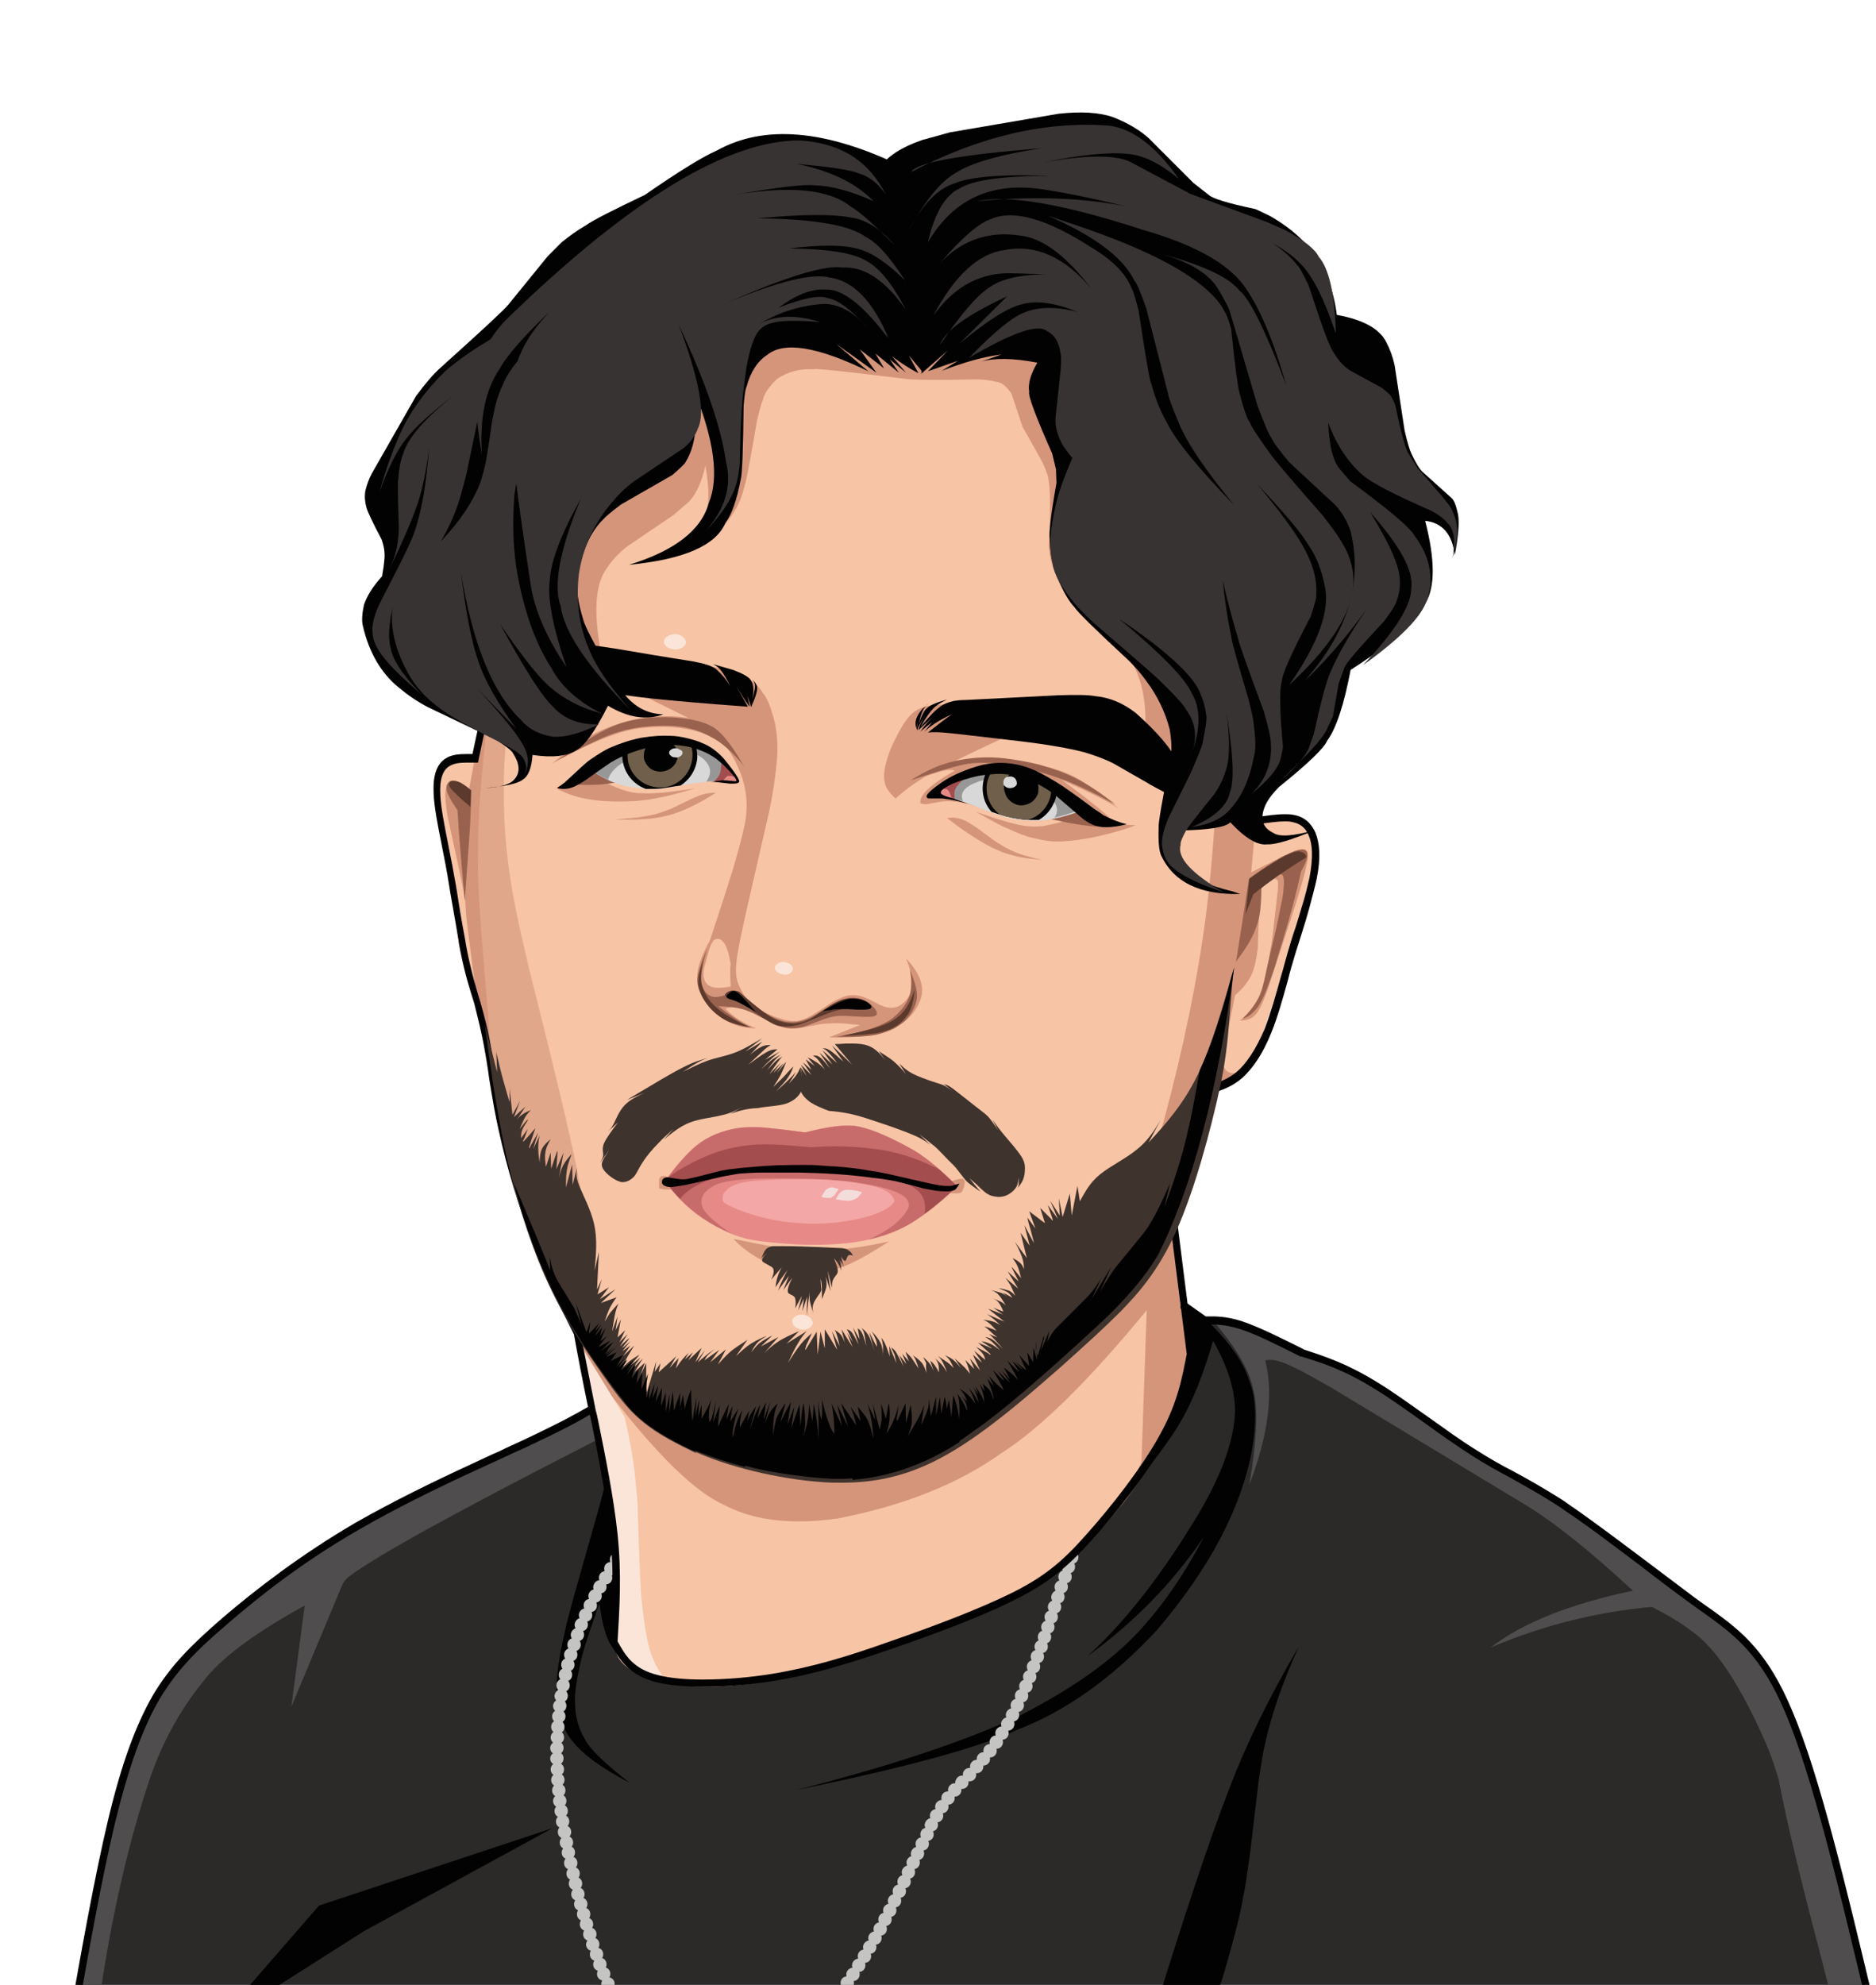
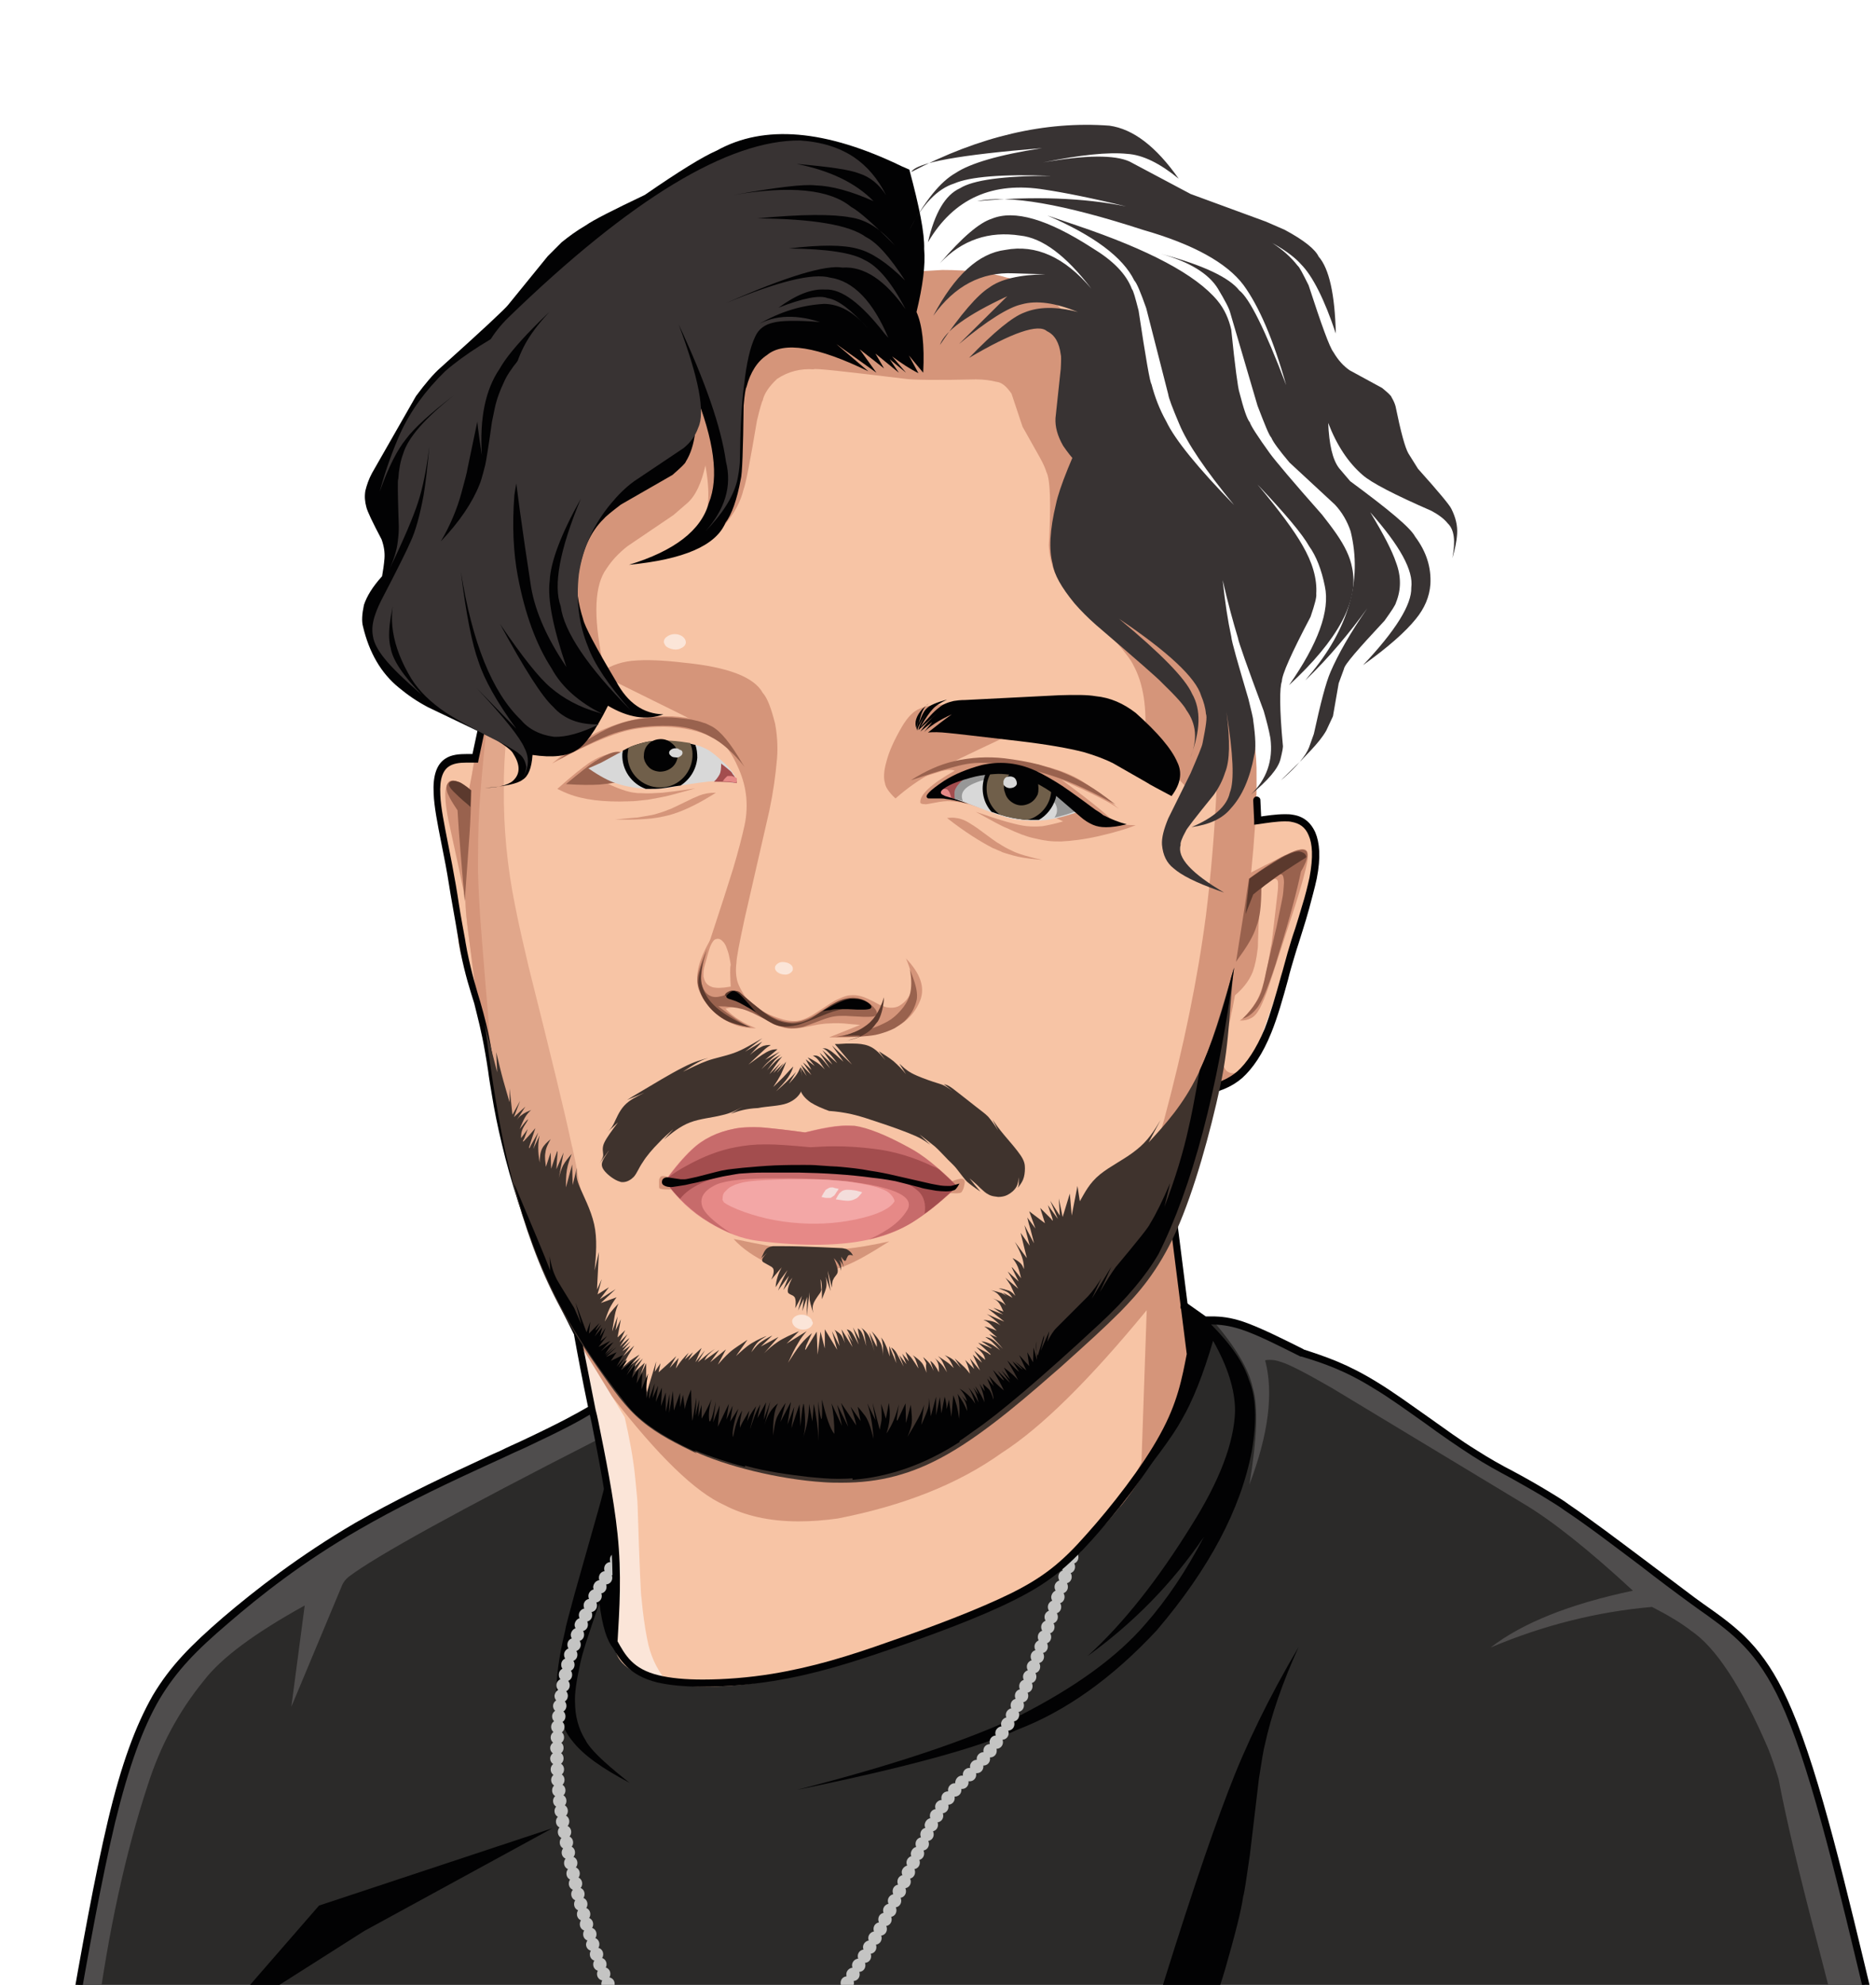
<svg xmlns="http://www.w3.org/2000/svg" version="1.1" id="Calque_1" x="0px" y="0px" viewBox="0 0 392.8 415.4" style="enable-background:new 0 0 392.8 415.4;" xml:space="preserve">
  <style type="text/css">
	.st0{fill:#2B2A29;}
	.st1{fill:#020203;}
	.st2{fill:#4F4D4D;}
	.st3{fill:#C4C4C3;}
	.st4{fill:#F7C4A5;}
	.st5{fill:#D5957A;}
	.st6{fill:#E1A78B;}
	.st7{fill:#99624E;}
	.st8{fill:#5B392D;}
	.st9{fill:#FBE5D8;}
	.st10{fill:#D8D8D8;}
	.st11{fill:#979797;}
	.st12{fill:#A34D4E;}
	.st13{fill:#E68987;}
	.st14{fill:#705F4A;}
	.st15{fill:#C76B6B;}
	.st16{fill:#F3A7A6;}
	.st17{fill:#F3DDDB;}
	.st18{fill:#383333;}
	.st19{fill:#3F332D;}
</style>
  <g id="layer2">
    <g>
      <path class="st0" d="M15.9,417.9l0.7-3.4c5-28.5,10.5-48.6,16.4-60.4c2.2-5.7,16.3-17.4,42.5-35.2l19.9-9.5l28.6-14.4l3.1-1.9    c-4.5-1.6-5.5-2.5-3-2.8c3.6-0.6,8.3-0.9,14.1-0.9c37.1-0.1,57.6-0.3,61.4-0.6c7.2-0.3,12.6-0.7,16.4-1.3c3.7-0.6,6.4-1.3,7.9-2    l14.9-10.8l7.8-2l6.3,3.6c1.9-0.3,4,0.1,6.2,0.9l19,8.1c3.3,1.5,7.9,3.9,13.7,7.2l40.3,26.2l30.1,22.7c7.5,7,12.5,14.3,14.8,21.9    c2.5,6.3,7.8,27,15.7,62.2l-17.1-5.7c4.8,3.2,9.6,5,14.4,5.4c8.1-0.2,12.9-1.4,14.3-3.5c-3.4-2.6-19-3.2-46.8-1.8    c-12.3,0.4-66.3,3.6-161.8,9.6c-22.4,1.3-39,1.9-49.8,1.9c-9.1,0-15.7-0.4-19.7-1l-5.4-1.1c-6.5-2.3-11.1-3.7-13.8-4.1    c-0.6-0.3-5.8-1-15.5-2.2C76.6,421.2,51.4,419.6,15.9,417.9" />
    </g>
    <g>
      <path class="st1" d="M252.8,276.4l0.6,0.6c4.3,4.3,7,8.2,8.1,11.8c1.5,3.5,1.7,8.5,0.6,14.9c-2.3,12.1-8.9,24.6-19.9,37.5    c-9.4,10.1-19.2,17-29.2,20.8c-7.9,3.7-23.3,7.9-46.2,12.6c20-5.1,35.5-10.3,46.6-15.5c11.8-6,20.6-12.4,26.5-19.3    c4.4-5,8.5-11.1,12.2-18.2c-6.6,9.7-14.7,18-24.4,25c7.6-6.9,14.8-16.1,21.8-27.4c5.8-9.2,8.9-17.2,9.1-23.9    c0-4.5-1.6-9.4-4.6-14.7c-2.1,7.2-4.3,12.6-6.5,16.4c-2,3.7-6.3,9.4-12.7,17.2c3.9-6.7,7.6-18.9,11-36.8l-3.2-6.6L252.8,276.4" />
    </g>
    <g>
      <path class="st1" d="M131.8,373.1l-1-0.8c-4.5-3.6-7.3-6.3-8.2-8.1c-1.5-2.4-2.2-5.1-2.2-8c-0.1-1.8,0.3-4.5,1.1-8.1    c0.5-2.4,1.9-6.6,4-12.6c0.6,4.8,1.6,8,2.9,9.4c1.2,1.6,4,3.2,8.5,4.6c-1.2-3.6-2-6.5-2.4-8.7c-0.1-0.3-0.1-1-0.2-2.2    c-0.1-3.3-0.2-5.3-0.3-6c-0.3-2.7-0.6-5-1.1-6.9c-0.6-3.1-2.2-9.9-4.9-20.3c-1.2,4.9-2.1,8.5-2.8,10.9l-4.9,17.3    c-1.2,4.4-1.9,7-2,7.8c-1.3,5.4-1.9,9.9-1.8,13.7l0.2,1.7c0.2,1.1,0.4,2.1,0.7,3c0.6,1.8,1.4,3.3,2.4,4.5    C122.1,367.3,126.1,370.1,131.8,373.1" />
    </g>
    <g>
      <path class="st1" d="M44.1,424.9l22.7-26.1l48.9-16.2l-39.4,21.5l-25.5,16.2L44.1,424.9" />
    </g>
    <g>
      <path class="st1" d="M239.9,427l1.5-4.8c6.5-21.2,11.8-37,15.8-47.4c3.6-9.5,8.5-19.6,14.7-30.1c-3.3,7.3-5.7,14.1-7.1,20.6    c-0.2,0.7-0.6,3-1.2,6.9l-1.9,16c-0.7,4.8-1.1,7.7-1.4,8.7c-0.4,2.9-1.7,8-3.8,15.3c-1.2,4.1-4.1,12.6-8.9,25.4l-4.1-0.1    L239.9,427" />
    </g>
    <g>
      <path class="st2" d="M391.1,424.9l0.3,0.3c0.2,0,0.3,0,0.5,0l0,0l0.9,0.3c0-0.1-0.1-0.2-0.1-0.4l0,0c-0.3,0-0.6,0-0.9,0    L391.1,424.9z" />
    </g>
    <g>
      <path class="st2" d="M254.1,276.1c-0.1,0-0.2,0-0.4,0c5,5.7,7.8,10.5,8.6,14.3c1.2,3.9,0.9,10.7-0.7,20.3c4-10.5,5.1-19.2,3.3-26    c0.3-0.1,0.7-0.1,1-0.1c0.7,0,1.4,0.1,2.2,0.4c1.8,0.5,5.4,2.4,10.8,5.5l40.1,24.2c5.9,3.5,13.6,9.6,22.9,18.2    c-13.3,2.8-23.2,6.8-29.8,11.9c11.1-4.7,22.4-7.5,33.8-8.5c3.5,1.8,6.3,3.5,8.2,5c5.2,3.5,10.6,11.8,16.1,24.6    c0.7,1.7,1.4,3.8,2.2,6.4c1.6,8.5,4.4,20.2,8.3,35l2.5,9.7l2.1,2.1l0,0c2.2,0,4.1,0.1,5.9,0.2c-7.2-31.5-12-50.1-14.3-56    c-2.3-7.6-7.3-14.9-14.8-21.9l-30.1-22.7l-40.3-26.2c-5.8-3.3-10.4-5.7-13.7-7.2l-19-8.1C257.3,276.4,255.7,276.1,254.1,276.1z" />
    </g>
    <g>
      <path class="st2" d="M129,289.6c-1.8,0.1-3.4,0.3-4.9,0.6c-2.6,0.3-1.6,1.2,3,2.8l-3.1,1.9l-28.6,14.4l-19.9,9.5    C49.3,336.6,35.1,348.3,33,354c-5.9,11.8-11.4,31.9-16.4,60.4l-0.7,3.4l4,5.1c0.1,0,0.2,0,0.3,0c2.5-18.8,6.1-35.2,10.7-49.2    c2.6-8.2,6.5-15.5,11.8-22c3.6-4.7,10.6-9.9,21.1-15.7l0,0L61,357.2l10.7-25.6c0.3-0.6,0.7-1.1,1.3-1.6    c5.8-4.4,23.1-13.9,51.9-28.6l2.5-5.1L129,289.6L129,289.6z" />
    </g>
  </g>
  <g id="layer3">
    <g>
      <path class="st3" d="M225.2,322.4L225.2,322.4L225.2,322.4c0.8,0,1.4,0.6,1.4,1.4c0,0.8-0.6,1.4-1.4,1.4l0,0l0,0    c-0.8,0-1.4-0.6-1.4-1.4C223.8,323,224.4,322.4,225.2,322.4z M224.4,324.5L224.4,324.5L224.4,324.5c0.8,0,1.4,0.6,1.4,1.4    s-0.6,1.4-1.4,1.4l0,0l0,0c-0.8,0-1.4-0.6-1.4-1.4S223.7,324.5,224.4,324.5z M223.7,326.5L223.7,326.5L223.7,326.5    c0.8,0,1.4,0.6,1.4,1.4c0,0.8-0.6,1.4-1.4,1.4l0,0l0,0c-0.8,0-1.4-0.6-1.4-1.4C222.3,327.2,222.9,326.5,223.7,326.5z M223,328.6    L223,328.6L223,328.6c0.8,0,1.4,0.6,1.4,1.4c0,0.8-0.6,1.4-1.4,1.4l0,0l0,0c-0.8,0-1.4-0.6-1.4-1.4    C221.6,329.2,222.2,328.6,223,328.6z M222.2,330.7L222.2,330.7L222.2,330.7c0.8,0,1.4,0.6,1.4,1.4s-0.6,1.4-1.4,1.4l0,0l0,0    c-0.8,0-1.4-0.6-1.4-1.4S221.5,330.7,222.2,330.7z M221.5,332.8L221.5,332.8L221.5,332.8c0.8,0,1.4,0.6,1.4,1.4    c0,0.8-0.6,1.4-1.4,1.4l0,0l0,0c-0.8,0-1.4-0.6-1.4-1.4C220.2,333.4,220.8,332.8,221.5,332.8z M220.8,334.9L220.8,334.9    L220.8,334.9c0.8,0,1.4,0.6,1.4,1.4c0,0.8-0.6,1.4-1.4,1.4l0,0l0,0c-0.8,0-1.4-0.6-1.4-1.4C219.4,335.5,220.1,334.9,220.8,334.9z     M220.1,337L220.1,337L220.1,337c0.8,0,1.4,0.6,1.4,1.4c0,0.8-0.6,1.4-1.4,1.4l0,0l0,0c-0.8,0-1.4-0.6-1.4-1.4    C218.7,337.6,219.4,337,220.1,337z M219.4,339.1L219.4,339.1L219.4,339.1c0.8,0,1.4,0.6,1.4,1.4c0,0.8-0.6,1.4-1.4,1.4l0,0l0,0    c-0.8,0-1.4-0.6-1.4-1.4C218,339.7,218.7,339.1,219.4,339.1z M218.7,341.2L218.7,341.2L218.7,341.2c0.8,0,1.4,0.6,1.4,1.4    c0,0.8-0.6,1.4-1.4,1.4l0,0l0,0c-0.8,0-1.4-0.6-1.4-1.4C217.3,341.8,217.9,341.2,218.7,341.2z M218,343.2L218,343.2L218,343.2    c0.8,0,1.4,0.6,1.4,1.4c0,0.8-0.6,1.4-1.4,1.4l0,0l0,0c-0.8,0-1.4-0.6-1.4-1.4C216.6,343.9,217.2,343.2,218,343.2z M217.2,345.3    L217.2,345.3L217.2,345.3c0.8,0,1.4,0.6,1.4,1.4c0,0.8-0.6,1.4-1.4,1.4l0,0l0,0c-0.8,0-1.4-0.6-1.4-1.4    C215.8,345.9,216.4,345.3,217.2,345.3z M216.4,347.4L216.4,347.4L216.4,347.4c0.8,0,1.4,0.6,1.4,1.4c0,0.8-0.6,1.4-1.4,1.4l0,0    l0,0c-0.8,0-1.4-0.6-1.4-1.4C215,348,215.7,347.4,216.4,347.4z M215.6,349.5L215.6,349.5L215.6,349.5c0.8,0,1.4,0.6,1.4,1.4    c0,0.8-0.6,1.4-1.4,1.4l0,0l0,0c-0.8,0-1.4-0.6-1.4-1.4C214.2,350.1,214.9,349.5,215.6,349.5z M214.8,351.5L214.8,351.5    L214.8,351.5c0.8,0,1.4,0.6,1.4,1.4c0,0.8-0.6,1.4-1.4,1.4l0,0l0,0c-0.8,0-1.4-0.6-1.4-1.4C213.4,352.1,214,351.5,214.8,351.5z     M213.9,353.5L213.9,353.5L213.9,353.5c0.8,0,1.4,0.6,1.4,1.4c0,0.8-0.6,1.4-1.4,1.4l0,0l0,0c-0.8,0-1.4-0.6-1.4-1.4    C212.5,354.1,213.1,353.5,213.9,353.5z M213,355.5L213,355.5L213,355.5c0.8,0,1.4,0.6,1.4,1.4c0,0.8-0.6,1.4-1.4,1.4l0,0l0,0    c-0.8,0-1.4-0.6-1.4-1.4C211.6,356.1,212.2,355.5,213,355.5z M212,357.5L212,357.5L212,357.5c0.8,0,1.4,0.6,1.4,1.4    c0,0.8-0.6,1.4-1.4,1.4l0,0l0,0c-0.8,0-1.4-0.6-1.4-1.4C210.6,358.1,211.3,357.5,212,357.5z M211,359.4L211,359.4L211,359.4    c0.8,0,1.4,0.6,1.4,1.4c0,0.8-0.6,1.4-1.4,1.4l0,0l0,0c-0.8,0-1.4-0.6-1.4-1.4C209.6,360.1,210.2,359.4,211,359.4z M209.8,361.3    L209.8,361.3L209.8,361.3c0.8,0,1.4,0.6,1.4,1.4s-0.6,1.4-1.4,1.4l0,0l0,0c-0.8,0-1.4-0.6-1.4-1.4S209.1,361.3,209.8,361.3z     M208.6,363.2L208.6,363.2L208.6,363.2c0.8,0,1.4,0.6,1.4,1.4c0,0.8-0.6,1.4-1.4,1.4l0,0l0,0c-0.8,0-1.4-0.6-1.4-1.4    C207.2,363.8,207.8,363.2,208.6,363.2z M207.3,365L207.3,365L207.3,365c0.8,0,1.4,0.6,1.4,1.4s-0.6,1.4-1.4,1.4l0,0l0,0    c-0.8,0-1.4-0.6-1.4-1.4S206.5,365,207.3,365z M205.9,366.7L205.9,366.7L205.9,366.7c0.8,0,1.4,0.6,1.4,1.4s-0.6,1.4-1.4,1.4l0,0    l0,0c-0.8,0-1.4-0.6-1.4-1.4S205.2,366.7,205.9,366.7z M204.5,368.3L204.5,368.3L204.5,368.3c0.8,0,1.4,0.6,1.4,1.4    c0,0.8-0.6,1.4-1.4,1.4l0,0l0,0c-0.8,0-1.4-0.6-1.4-1.4C203.1,369,203.7,368.3,204.5,368.3z M203,370L203,370L203,370    c0.8,0,1.4,0.6,1.4,1.4c0,0.8-0.6,1.4-1.4,1.4l0,0l0,0c-0.8,0-1.4-0.6-1.4-1.4C201.6,370.6,202.2,370,203,370z M201.4,371.6    L201.4,371.6L201.4,371.6c0.8,0,1.4,0.6,1.4,1.4c0,0.8-0.6,1.4-1.4,1.4l0,0l0,0c-0.8,0-1.4-0.6-1.4-1.4    C200.1,372.2,200.7,371.6,201.4,371.6z M199.9,373.2L199.9,373.2L199.9,373.2c0.8,0,1.4,0.6,1.4,1.4c0,0.8-0.6,1.4-1.4,1.4l0,0    l0,0c-0.8,0-1.4-0.6-1.4-1.4C198.5,373.8,199.2,373.2,199.9,373.2z M198.5,374.9L198.5,374.9L198.5,374.9c0.8,0,1.4,0.6,1.4,1.4    c0,0.8-0.6,1.4-1.4,1.4l0,0l0,0c-0.8,0-1.4-0.6-1.4-1.4C197.1,375.5,197.7,374.9,198.5,374.9z M197.2,376.7L197.2,376.7    L197.2,376.7c0.8,0,1.4,0.6,1.4,1.4c0,0.8-0.6,1.4-1.4,1.4l0,0l0,0c-0.8,0-1.4-0.6-1.4-1.4C195.8,377.3,196.5,376.7,197.2,376.7z     M196.1,378.6L196.1,378.6L196.1,378.6c0.8,0,1.4,0.6,1.4,1.4c0,0.8-0.6,1.4-1.4,1.4l0,0l0,0c-0.8,0-1.4-0.6-1.4-1.4    C194.7,379.2,195.3,378.6,196.1,378.6z M195,380.5L195,380.5L195,380.5c0.8,0,1.4,0.6,1.4,1.4c0,0.8-0.6,1.4-1.4,1.4l0,0l0,0    c-0.8,0-1.4-0.6-1.4-1.4C193.7,381.1,194.3,380.5,195,380.5z M194.1,382.5L194.1,382.5L194.1,382.5c0.8,0,1.4,0.6,1.4,1.4    c0,0.8-0.6,1.4-1.4,1.4l0,0l0,0c-0.8,0-1.4-0.6-1.4-1.4C192.7,383.1,193.3,382.5,194.1,382.5z M193.1,384.5L193.1,384.5    L193.1,384.5c0.8,0,1.4,0.6,1.4,1.4c0,0.8-0.6,1.4-1.4,1.4l0,0l0,0c-0.8,0-1.4-0.6-1.4-1.4C191.7,385.1,192.3,384.5,193.1,384.5z     M192.1,386.5L192.1,386.5L192.1,386.5c0.8,0,1.4,0.6,1.4,1.4c0,0.8-0.6,1.4-1.4,1.4l0,0l0,0c-0.8,0-1.4-0.6-1.4-1.4    C190.8,387.1,191.4,386.5,192.1,386.5z M191.2,388.4L191.2,388.4L191.2,388.4c0.8,0,1.4,0.6,1.4,1.4c0,0.8-0.6,1.4-1.4,1.4l0,0    l0,0c-0.8,0-1.4-0.6-1.4-1.4C189.8,389.1,190.4,388.4,191.2,388.4z M190.2,390.4L190.2,390.4L190.2,390.4c0.8,0,1.4,0.6,1.4,1.4    c0,0.8-0.6,1.4-1.4,1.4l0,0l0,0c-0.8,0-1.4-0.6-1.4-1.4C188.8,391.1,189.5,390.4,190.2,390.4z M189.3,392.4L189.3,392.4    L189.3,392.4c0.8,0,1.4,0.6,1.4,1.4c0,0.8-0.6,1.4-1.4,1.4l0,0l0,0c-0.8,0-1.4-0.6-1.4-1.4C187.9,393,188.5,392.4,189.3,392.4z     M188.3,394.4L188.3,394.4L188.3,394.4c0.8,0,1.4,0.6,1.4,1.4c0,0.8-0.6,1.4-1.4,1.4l0,0l0,0c-0.8,0-1.4-0.6-1.4-1.4    C186.9,395,187.5,394.4,188.3,394.4z M187.3,396.4L187.3,396.4L187.3,396.4c0.8,0,1.4,0.6,1.4,1.4c0,0.8-0.6,1.4-1.4,1.4l0,0l0,0    c-0.8,0-1.4-0.6-1.4-1.4C185.9,397,186.6,396.4,187.3,396.4z M186.3,398.4L186.3,398.4L186.3,398.4c0.8,0,1.4,0.6,1.4,1.4    c0,0.8-0.6,1.4-1.4,1.4l0,0l0,0c-0.8,0-1.4-0.6-1.4-1.4C184.9,399,185.6,398.4,186.3,398.4z M185.3,400.3L185.3,400.3L185.3,400.3    c0.8,0,1.4,0.6,1.4,1.4s-0.6,1.4-1.4,1.4l0,0l0,0c-0.8,0-1.4-0.6-1.4-1.4S184.5,400.3,185.3,400.3z M184.3,402.3L184.3,402.3    L184.3,402.3c0.8,0,1.4,0.6,1.4,1.4c0,0.8-0.6,1.4-1.4,1.4l0,0l0,0c-0.8,0-1.4-0.6-1.4-1.4C182.9,402.9,183.5,402.3,184.3,402.3z     M183.2,404.2L183.2,404.2L183.2,404.2c0.8,0,1.4,0.6,1.4,1.4c0,0.8-0.6,1.4-1.4,1.4l0,0l0,0c-0.8,0-1.4-0.6-1.4-1.4    C181.8,404.8,182.5,404.2,183.2,404.2z M182.1,406.1L182.1,406.1L182.1,406.1c0.8,0,1.4,0.6,1.4,1.4c0,0.8-0.6,1.4-1.4,1.4l0,0    l0,0c-0.8,0-1.4-0.6-1.4-1.4C180.7,406.7,181.4,406.1,182.1,406.1z M181,408L181,408L181,408c0.8,0,1.4,0.6,1.4,1.4    c0,0.8-0.6,1.4-1.4,1.4l0,0l0,0c-0.8,0-1.4-0.6-1.4-1.4C179.6,408.6,180.2,408,181,408z M179.8,409.9L179.8,409.9L179.8,409.9    c0.8,0,1.4,0.6,1.4,1.4s-0.6,1.4-1.4,1.4l0,0l0,0c-0.8,0-1.4-0.6-1.4-1.4S179.1,409.9,179.8,409.9z M178.6,411.8L178.6,411.8    L178.6,411.8c0.8,0,1.4,0.6,1.4,1.4c0,0.8-0.6,1.4-1.4,1.4l0,0l0,0c-0.8,0-1.4-0.6-1.4-1.4C177.2,412.4,177.9,411.8,178.6,411.8z     M177.4,413.6L177.4,413.6L177.4,413.6c0.8,0,1.4,0.6,1.4,1.4c0,0.8-0.6,1.4-1.4,1.4l0,0l0,0c-0.8,0-1.4-0.6-1.4-1.4    C176,414.2,176.6,413.6,177.4,413.6z M176.1,415.4L176.1,415.4L176.1,415.4c0.8,0,1.4,0.6,1.4,1.4s-0.6,1.4-1.4,1.4l0,0l0,0    c-0.8,0-1.4-0.6-1.4-1.4S175.4,415.4,176.1,415.4z M174.9,417.2L174.9,417.2L174.9,417.2c0.8,0,1.4,0.6,1.4,1.4    c0,0.8-0.6,1.4-1.4,1.4l0,0l0,0c-0.8,0-1.4-0.6-1.4-1.4C173.5,417.8,174.1,417.2,174.9,417.2z M173.6,419L173.6,419L173.6,419    c0.8,0,1.4,0.6,1.4,1.4s-0.6,1.4-1.4,1.4l0,0l0,0c-0.8,0-1.4-0.6-1.4-1.4S172.8,419,173.6,419z M171.8,419.9L171.8,419.9    L171.8,419.9c0.8,0,1.4,0.6,1.4,1.4c0,0.8-0.6,1.4-1.4,1.4l0,0l0,0c-0.8,0-1.4-0.6-1.4-1.4C170.4,420.5,171,419.9,171.8,419.9z     M169.6,420L169.6,420L169.6,420c0.8,0,1.4,0.6,1.4,1.4c0,0.8-0.6,1.4-1.4,1.4l0,0l0,0c-0.8,0-1.4-0.6-1.4-1.4    C168.2,420.6,168.8,420,169.6,420z M167.4,420L167.4,420L167.4,420c0.8,0,1.4,0.6,1.4,1.4s-0.6,1.4-1.4,1.4l0,0l0,0    c-0.8,0-1.4-0.6-1.4-1.4S166.6,420,167.4,420z M165.2,420.1L165.2,420.1L165.2,420.1c0.8,0,1.4,0.6,1.4,1.4c0,0.8-0.6,1.4-1.4,1.4    l0,0l0,0c-0.8,0-1.4-0.6-1.4-1.4C163.8,420.8,164.4,420.1,165.2,420.1z M163,420.2L163,420.2L163,420.2c0.8,0,1.4,0.6,1.4,1.4    s-0.6,1.4-1.4,1.4l0,0l0,0c-0.8,0-1.4-0.6-1.4-1.4S162.2,420.2,163,420.2z M160.7,420.3L160.7,420.3L160.7,420.3    c0.8,0,1.4,0.6,1.4,1.4c0,0.8-0.6,1.4-1.4,1.4l0,0l0,0c-0.8,0-1.4-0.6-1.4-1.4C159.4,420.9,160,420.3,160.7,420.3z M158.5,420.4    L158.5,420.4L158.5,420.4c0.8,0,1.4,0.6,1.4,1.4c0,0.8-0.6,1.4-1.4,1.4l0,0l0,0c-0.8,0-1.4-0.6-1.4-1.4    C157.2,421,157.8,420.4,158.5,420.4z M156.3,420.5L156.3,420.5L156.3,420.5c0.8,0,1.4,0.6,1.4,1.4s-0.6,1.4-1.4,1.4l0,0l0,0    c-0.8,0-1.4-0.6-1.4-1.4S155.6,420.5,156.3,420.5z M154.1,420.6L154.1,420.6L154.1,420.6c0.8,0,1.4,0.6,1.4,1.4s-0.6,1.4-1.4,1.4    l0,0l0,0c-0.8,0-1.4-0.6-1.4-1.4S153.4,420.6,154.1,420.6z M151.9,420.8L151.9,420.8L151.9,420.8c0.8,0,1.4,0.6,1.4,1.4    c0,0.8-0.6,1.4-1.4,1.4l0,0l0,0c-0.8,0-1.4-0.6-1.4-1.4C150.5,421.4,151.1,420.8,151.9,420.8z M149.7,420.9L149.7,420.9    L149.7,420.9c0.8,0,1.4,0.6,1.4,1.4s-0.6,1.4-1.4,1.4l0,0l0,0c-0.8,0-1.4-0.6-1.4-1.4S148.9,420.9,149.7,420.9z M147.5,421.1    L147.5,421.1L147.5,421.1c0.8,0,1.4,0.6,1.4,1.4s-0.6,1.4-1.4,1.4l0,0l0,0c-0.8,0-1.4-0.6-1.4-1.4S146.7,421.1,147.5,421.1z     M145.3,421.2L145.3,421.2L145.3,421.2c0.8,0,1.4,0.6,1.4,1.4s-0.6,1.4-1.4,1.4l0,0l0,0c-0.8,0-1.4-0.6-1.4-1.4    S144.5,421.2,145.3,421.2z M143.1,421.4L143.1,421.4L143.1,421.4c0.8,0,1.4,0.6,1.4,1.4s-0.6,1.4-1.4,1.4l0,0l0,0    c-0.8,0-1.4-0.6-1.4-1.4S142.3,421.4,143.1,421.4z M140.9,421.6L140.9,421.6L140.9,421.6c0.8,0,1.4,0.6,1.4,1.4    c0,0.8-0.6,1.4-1.4,1.4l0,0l0,0c-0.8,0-1.4-0.6-1.4-1.4C139.5,422.3,140.1,421.6,140.9,421.6z M138.7,421.9L138.7,421.9    L138.7,421.9c0.8,0,1.4,0.6,1.4,1.4s-0.6,1.4-1.4,1.4l0,0l0,0c-0.8,0-1.4-0.6-1.4-1.4S137.9,421.9,138.7,421.9z M136.5,422    L136.5,422L136.5,422c0.8,0,1.4,0.6,1.4,1.4s-0.6,1.4-1.4,1.4l0,0l0,0c-0.8,0-1.4-0.6-1.4-1.4S135.7,422,136.5,422z M134.3,421.8    L134.3,421.8L134.3,421.8c0.8,0,1.4,0.6,1.4,1.4c0,0.8-0.6,1.4-1.4,1.4l0,0l0,0c-0.8,0-1.4-0.6-1.4-1.4    C132.9,422.4,133.5,421.8,134.3,421.8z M132.3,421L132.3,421L132.3,421c0.8,0,1.4,0.6,1.4,1.4c0,0.8-0.6,1.4-1.4,1.4l0,0l0,0    c-0.8,0-1.4-0.6-1.4-1.4C130.9,421.6,131.5,421,132.3,421z M130.6,419.5L130.6,419.5L130.6,419.5c0.8,0,1.4,0.6,1.4,1.4    c0,0.8-0.6,1.4-1.4,1.4l0,0l0,0c-0.8,0-1.4-0.6-1.4-1.4C129.2,420.1,129.9,419.5,130.6,419.5z M129.3,417.7L129.3,417.7    L129.3,417.7c0.8,0,1.4,0.6,1.4,1.4c0,0.8-0.6,1.4-1.4,1.4l0,0l0,0c-0.8,0-1.4-0.6-1.4-1.4C127.9,418.3,128.6,417.7,129.3,417.7z     M128.2,415.8L128.2,415.8L128.2,415.8c0.8,0,1.4,0.6,1.4,1.4c0,0.8-0.6,1.4-1.4,1.4l0,0l0,0c-0.8,0-1.4-0.6-1.4-1.4    C126.9,416.4,127.5,415.8,128.2,415.8z M127.3,413.8L127.3,413.8L127.3,413.8c0.8,0,1.4,0.6,1.4,1.4c0,0.8-0.6,1.4-1.4,1.4l0,0    l0,0c-0.8,0-1.4-0.6-1.4-1.4C125.9,414.4,126.5,413.8,127.3,413.8z M126.4,411.7L126.4,411.7L126.4,411.7c0.8,0,1.4,0.6,1.4,1.4    s-0.6,1.4-1.4,1.4l0,0l0,0c-0.8,0-1.4-0.6-1.4-1.4S125.7,411.7,126.4,411.7z M125.6,409.7L125.6,409.7L125.6,409.7    c0.8,0,1.4,0.6,1.4,1.4s-0.6,1.4-1.4,1.4l0,0l0,0c-0.8,0-1.4-0.6-1.4-1.4S124.9,409.7,125.6,409.7z M124.9,407.6L124.9,407.6    L124.9,407.6c0.8,0,1.4,0.6,1.4,1.4c0,0.8-0.6,1.4-1.4,1.4l0,0l0,0c-0.8,0-1.4-0.6-1.4-1.4C123.5,408.2,124.1,407.6,124.9,407.6z     M124.1,405.5L124.1,405.5L124.1,405.5c0.8,0,1.4,0.6,1.4,1.4c0,0.8-0.6,1.4-1.4,1.4l0,0l0,0c-0.8,0-1.4-0.6-1.4-1.4    C122.8,406.1,123.4,405.5,124.1,405.5z M123.5,403.4L123.5,403.4L123.5,403.4c0.8,0,1.4,0.6,1.4,1.4c0,0.8-0.6,1.4-1.4,1.4l0,0    l0,0c-0.8,0-1.4-0.6-1.4-1.4C122.1,404,122.7,403.4,123.5,403.4z M122.8,401.3L122.8,401.3L122.8,401.3c0.8,0,1.4,0.6,1.4,1.4    c0,0.8-0.6,1.4-1.4,1.4l0,0l0,0c-0.8,0-1.4-0.6-1.4-1.4C121.4,401.9,122,401.3,122.8,401.3z M122.2,399.2L122.2,399.2L122.2,399.2    c0.8,0,1.4,0.6,1.4,1.4s-0.6,1.4-1.4,1.4l0,0l0,0c-0.8,0-1.4-0.6-1.4-1.4S121.4,399.2,122.2,399.2z M121.6,397.1L121.6,397.1    L121.6,397.1c0.8,0,1.4,0.6,1.4,1.4c0,0.8-0.6,1.4-1.4,1.4l0,0l0,0c-0.8,0-1.4-0.6-1.4-1.4C120.2,397.7,120.8,397.1,121.6,397.1z     M121,395L121,395L121,395c0.8,0,1.4,0.6,1.4,1.4c0,0.8-0.6,1.4-1.4,1.4l0,0l0,0c-0.8,0-1.4-0.6-1.4-1.4    C119.6,395.6,120.3,395,121,395z M120.5,392.8L120.5,392.8L120.5,392.8c0.8,0,1.4,0.6,1.4,1.4c0,0.8-0.6,1.4-1.4,1.4l0,0l0,0    c-0.8,0-1.4-0.6-1.4-1.4C119.1,393.4,119.7,392.8,120.5,392.8z M120,390.7L120,390.7L120,390.7c0.8,0,1.4,0.6,1.4,1.4    c0,0.8-0.6,1.4-1.4,1.4l0,0l0,0c-0.8,0-1.4-0.6-1.4-1.4C118.6,391.3,119.2,390.7,120,390.7z M119.5,388.5L119.5,388.5L119.5,388.5    c0.8,0,1.4,0.6,1.4,1.4c0,0.8-0.6,1.4-1.4,1.4l0,0l0,0c-0.8,0-1.4-0.6-1.4-1.4C118.1,389.1,118.7,388.5,119.5,388.5z M119,386.3    L119,386.3L119,386.3c0.8,0,1.4,0.6,1.4,1.4c0,0.8-0.6,1.4-1.4,1.4l0,0l0,0c-0.8,0-1.4-0.6-1.4-1.4    C117.6,387,118.2,386.3,119,386.3z M118.6,384.2L118.6,384.2L118.6,384.2c0.8,0,1.4,0.6,1.4,1.4c0,0.8-0.6,1.4-1.4,1.4l0,0l0,0    c-0.8,0-1.4-0.6-1.4-1.4C117.2,384.8,117.8,384.2,118.6,384.2z M118.2,382L118.2,382L118.2,382c0.8,0,1.4,0.6,1.4,1.4    c0,0.8-0.6,1.4-1.4,1.4l0,0l0,0c-0.8,0-1.4-0.6-1.4-1.4C116.8,382.6,117.4,382,118.2,382z M117.8,379.8L117.8,379.8L117.8,379.8    c0.8,0,1.4,0.6,1.4,1.4s-0.6,1.4-1.4,1.4l0,0l0,0c-0.8,0-1.4-0.6-1.4-1.4S117.1,379.8,117.8,379.8z M117.5,377.6L117.5,377.6    L117.5,377.6c0.8,0,1.4,0.6,1.4,1.4c0,0.8-0.6,1.4-1.4,1.4l0,0l0,0c-0.8,0-1.4-0.6-1.4-1.4C116.1,378.3,116.7,377.6,117.5,377.6z     M117.2,375.5L117.2,375.5L117.2,375.5c0.8,0,1.4,0.6,1.4,1.4c0,0.8-0.6,1.4-1.4,1.4l0,0l0,0c-0.8,0-1.4-0.6-1.4-1.4    C115.8,376.1,116.5,375.5,117.2,375.5z M117,373.3L117,373.3L117,373.3c0.8,0,1.4,0.6,1.4,1.4c0,0.8-0.6,1.4-1.4,1.4l0,0l0,0    c-0.8,0-1.4-0.6-1.4-1.4C115.6,373.9,116.2,373.3,117,373.3z M116.8,371.1L116.8,371.1L116.8,371.1c0.8,0,1.4,0.6,1.4,1.4    s-0.6,1.4-1.4,1.4l0,0l0,0c-0.8,0-1.4-0.6-1.4-1.4S116.1,371.1,116.8,371.1z M116.7,368.9L116.7,368.9L116.7,368.9    c0.8,0,1.4,0.6,1.4,1.4s-0.6,1.4-1.4,1.4l0,0l0,0c-0.8,0-1.4-0.6-1.4-1.4S115.9,368.9,116.7,368.9z M116.6,366.6L116.6,366.6    L116.6,366.6c0.8,0,1.4,0.6,1.4,1.4c0,0.8-0.6,1.4-1.4,1.4l0,0l0,0c-0.8,0-1.4-0.6-1.4-1.4C115.2,367.3,115.9,366.6,116.6,366.6z     M116.6,364.4L116.6,364.4L116.6,364.4c0.8,0,1.4,0.6,1.4,1.4c0,0.8-0.6,1.4-1.4,1.4l0,0l0,0c-0.8,0-1.4-0.6-1.4-1.4    C115.2,365.1,115.9,364.4,116.6,364.4z M116.7,362.2L116.7,362.2L116.7,362.2c0.8,0,1.4,0.6,1.4,1.4c0,0.8-0.6,1.4-1.4,1.4l0,0    l0,0c-0.8,0-1.4-0.6-1.4-1.4C115.3,362.9,115.9,362.2,116.7,362.2z M116.8,360L116.8,360L116.8,360c0.8,0,1.4,0.6,1.4,1.4    c0,0.8-0.6,1.4-1.4,1.4l0,0l0,0c-0.8,0-1.4-0.6-1.4-1.4C115.4,360.6,116,360,116.8,360z M117,357.8L117,357.8L117,357.8    c0.8,0,1.4,0.6,1.4,1.4c0,0.8-0.6,1.4-1.4,1.4l0,0l0,0c-0.8,0-1.4-0.6-1.4-1.4C115.6,358.5,116.2,357.8,117,357.8z M117.2,355.6    L117.2,355.6L117.2,355.6c0.8,0,1.4,0.6,1.4,1.4c0,0.8-0.6,1.4-1.4,1.4l0,0l0,0c-0.8,0-1.4-0.6-1.4-1.4    C115.8,356.3,116.5,355.6,117.2,355.6z M117.5,353.5L117.5,353.5L117.5,353.5c0.8,0,1.4,0.6,1.4,1.4c0,0.8-0.6,1.4-1.4,1.4l0,0    l0,0c-0.8,0-1.4-0.6-1.4-1.4C116.2,354.1,116.8,353.5,117.5,353.5z M117.9,351.3L117.9,351.3L117.9,351.3c0.8,0,1.4,0.6,1.4,1.4    c0,0.8-0.6,1.4-1.4,1.4l0,0l0,0c-0.8,0-1.4-0.6-1.4-1.4C116.5,351.9,117.2,351.3,117.9,351.3z M118.4,349.1L118.4,349.1    L118.4,349.1c0.8,0,1.4,0.6,1.4,1.4s-0.6,1.4-1.4,1.4l0,0l0,0c-0.8,0-1.4-0.6-1.4-1.4S117.6,349.1,118.4,349.1z M118.9,347    L118.9,347L118.9,347c0.8,0,1.4,0.6,1.4,1.4c0,0.8-0.6,1.4-1.4,1.4l0,0l0,0c-0.8,0-1.4-0.6-1.4-1.4    C117.5,347.6,118.1,347,118.9,347z M119.5,344.9L119.5,344.9L119.5,344.9c0.8,0,1.4,0.6,1.4,1.4s-0.6,1.4-1.4,1.4l0,0l0,0    c-0.8,0-1.4-0.6-1.4-1.4S118.8,344.9,119.5,344.9z M120.2,342.8L120.2,342.8L120.2,342.8c0.8,0,1.4,0.6,1.4,1.4    c0,0.8-0.6,1.4-1.4,1.4l0,0l0,0c-0.8,0-1.4-0.6-1.4-1.4C118.8,343.4,119.4,342.8,120.2,342.8z M120.9,340.7L120.9,340.7    L120.9,340.7c0.8,0,1.4,0.6,1.4,1.4c0,0.8-0.6,1.4-1.4,1.4l0,0l0,0c-0.8,0-1.4-0.6-1.4-1.4C119.6,341.3,120.2,340.7,120.9,340.7z     M121.7,338.6L121.7,338.6L121.7,338.6c0.8,0,1.4,0.6,1.4,1.4c0,0.8-0.6,1.4-1.4,1.4l0,0l0,0c-0.8,0-1.4-0.6-1.4-1.4    C120.4,339.2,121,338.6,121.7,338.6z M122.6,336.6L122.6,336.6L122.6,336.6c0.8,0,1.4,0.6,1.4,1.4c0,0.8-0.6,1.4-1.4,1.4l0,0l0,0    c-0.8,0-1.4-0.6-1.4-1.4C121.2,337.2,121.9,336.6,122.6,336.6z M123.6,334.6L123.6,334.6L123.6,334.6c0.8,0,1.4,0.6,1.4,1.4    c0,0.8-0.6,1.4-1.4,1.4l0,0l0,0c-0.8,0-1.4-0.6-1.4-1.4C122.2,335.2,122.8,334.6,123.6,334.6z M124.6,332.6L124.6,332.6    L124.6,332.6c0.8,0,1.4,0.6,1.4,1.4c0,0.8-0.6,1.4-1.4,1.4l0,0l0,0c-0.8,0-1.4-0.6-1.4-1.4C123.2,333.3,123.8,332.6,124.6,332.6z     M125.6,330.7L125.6,330.7L125.6,330.7c0.8,0,1.4,0.6,1.4,1.4c0,0.8-0.6,1.4-1.4,1.4l0,0l0,0c-0.8,0-1.4-0.6-1.4-1.4    C124.3,331.3,124.9,330.7,125.6,330.7z M126.8,328.8L126.8,328.8L126.8,328.8c0.8,0,1.4,0.6,1.4,1.4c0,0.8-0.6,1.4-1.4,1.4l0,0    l0,0c-0.8,0-1.4-0.6-1.4-1.4C125.4,329.4,126,328.8,126.8,328.8z M127.9,326.9L127.9,326.9L127.9,326.9c0.8,0,1.4,0.6,1.4,1.4    s-0.6,1.4-1.4,1.4l0,0l0,0c-0.8,0-1.4-0.6-1.4-1.4S127.1,326.9,127.9,326.9z M129.1,325L129.1,325L129.1,325    c0.8,0,1.4,0.6,1.4,1.4s-0.6,1.4-1.4,1.4l0,0l0,0c-0.8,0-1.4-0.6-1.4-1.4S128.3,325,129.1,325z M130.3,323.2L130.3,323.2    L130.3,323.2c0.8,0,1.4,0.6,1.4,1.4c0,0.8-0.6,1.4-1.4,1.4l0,0l0,0c-0.8,0-1.4-0.6-1.4-1.4C128.9,323.8,129.5,323.2,130.3,323.2z     M131.5,321.3L131.5,321.3L131.5,321.3c0.8,0,1.4,0.6,1.4,1.4c0,0.8-0.6,1.4-1.4,1.4l0,0l0,0c-0.8,0-1.4-0.6-1.4-1.4    C130.1,322,130.7,321.3,131.5,321.3z" />
    </g>
  </g>
  <g id="layer4">
    <g>
      <path class="st4" d="M120.8,280.5l-1.9-4.5l-8.4-20.5c-1.5-3.9-2.8-8-3.8-12.2l-6.7-33.2c-2.2-6-3.6-10.3-4-12.9l-1.2-10.9    l-2.4-13c-0.5-3.9-0.7-7.5-0.7-10.8c0-1.1,0.1-1.6,0.3-1.7l3.4-2c0.7-0.5,2-0.6,3.9-0.2c0.9-2.3,1.8-5.1,2.6-8.5    c0.6-2.2,0.7-3.8,0.2-4.9l1.2-3.7c2.4-5.9,8.4-19.4,18.2-40.5c11.3-16.4,18.4-25.6,21.2-27.8c17.8-10.2,30.4-15.4,37.9-15.7    c1.5-0.3,4.2-0.2,8.1,0.2l19.9,4.4c10.8-0.1,17,0.5,18.6,2c4.7,1.6,9.8,8.7,15.1,21.5c6.7,17.3,12.7,36.5,17.8,57.5l0.8,4.2    l1,24.4l-0.1-0.5c-0.2,0.6,2.3,0.7,7.3,0.4c1.4,0.1,2.7,0.4,3.6,0.9c2.1,0.8,2.9,3.1,2.4,6.9c0.2,4.3-3.6,17.2-11.4,38.7    c-0.7,4.5-4.7,8.2-12,10.9c1.6,0-0.8,8.6-7.3,25.9c0.5-1.7,0.8-1.8,0.8-0.3l3,24.3c0.4,2.9,0.8,4.7,1.2,5.6    c-2.5,9.1-5.8,16.9-9.8,23.6c-8.4,13.2-19.1,22.7-32.2,28.5c-32.4,14.1-55.9,19.1-70.5,15c-5.4-1.7-8.1-4.1-8.1-7.2    C129.5,324.3,126.8,303.1,120.8,280.5" />
    </g>
    <g>
      <path class="st5" d="M211,154l-1.5,0.7c-6.6,3.1-11.4,5.4-14.3,7c-2.8,1.5-5.3,3.3-7.7,5.4c-1.4-1.3-2.1-2.4-2.2-3.2    c-0.3-1-0.3-2.4,0.3-4.5c0.5-2,1.6-4.5,3.3-7.4c1.2-2,2.4-3.2,3.7-3.7c0.9-0.4,1.8-0.6,2.6-0.7c1.8-0.1,3.5-0.3,5.1-0.4    c3.7-0.2,6.1,0,7.3,0.4c1.5,0.4,2.4,1.2,2.9,2.2C210.8,150.7,211,152,211,154" />
    </g>
    <g>
      <path class="st5" d="M149.2,195.9l-0.2,0.6c-2,5.4-2.3,8.6-1,9.6c0.6,0.6,1.3,1,2.2,1.2c0.3,0.1,0.7,0.1,1.1,0l2.1-0.3    c0.3,0,0.6,0.1,0.9,0.2c0.2,0.1,0.5,0.3,0.9,0.6l2.5,2.4c0.5,0.4,1,0.8,1.5,1.1c1.2,0.8,2.8,1.5,4.9,2.1c1.6,0.4,3,0.4,4.2-0.1    c0.6-0.2,1.1-0.5,1.5-0.7c0.4-0.2,1.8-1.1,4.2-2.7c0.5-0.3,1-0.6,1.5-0.8c1.1-0.5,1.9-0.8,2.5-0.8c0.8-0.1,1.6,0,2.3,0.2    c0.8,0.2,2.1,0.8,3.9,1.8c0.6,0.2,1,0.4,1.4,0.5c1.1,0.2,2,0.1,2.7-0.3c3-1.8,3.5-5.1,1.4-9.9c3,3.1,4,6,3,8.7    c-1.6,4.1-5.2,6.6-10.8,7.4c-2.8,0.4-5.6,0.5-8.3,0.4l6.5-2.6l-2.3-0.2c-1.6-0.2-3-0.2-4.4-0.1c-0.6,0-1.2,0.1-2,0.2    c-2.5,0.5-4,0.8-4.4,0.8c-0.9,0.1-1.8,0.1-2.8-0.1c-1.1-0.3-1.9-0.6-2.5-0.9L158,212c-0.8-0.4-1.2-0.7-1.3-0.7    c-0.6-0.3-1.3-0.5-2-0.5c-0.8-0.1-1.7,0-2.8,0.3c1.7,1.8,3.9,3.1,6.4,4.1c-1.5,0-2.8-0.2-3.8-0.5c-2.1-0.7-3.9-1.9-5.4-3.4    c-1.6-1.8-2.5-3.3-2.8-4.7C145.4,204.1,146.4,200.5,149.2,195.9" />
    </g>
    <g>
      <path class="st5" d="M157.2,210.3l-0.3-0.4c-1.4-2-2.2-3.5-2.5-4.5c-0.3-1.1-0.4-2.4-0.2-3.9c0-1,0.6-4.1,1.7-9.2l5.2-22.7    c0.8-3.8,1.3-7.4,1.6-10.9c0.2-2.6,0-5-0.4-7.2c-0.8-3.2-1.6-5.4-2.6-6.5c-1.8-3.3-7.3-5.4-16.4-6.3c-4.2-0.5-7.9-0.7-11-0.4    c-2.8,0.3-5.1,1.3-6.9,2.7l17.8,8.8c2.4,1.2,3.9,2.2,4.7,2.7c2.7,1.7,4.9,4.2,6.5,7.8c1.9,4,2.4,8.1,1.5,12.4    c-0.5,2.3-1.3,5.4-2.4,9.1c-0.7,2.3-2.5,7.9-5.4,16.7c-0.5,1.1-1,2.1-1.3,3.2c-0.4,1.2-0.5,2.1-0.5,2.5c0.1,2.1,1.2,3.7,3.3,4.8    C151.4,209.9,153.9,210.3,157.2,210.3" />
    </g>
    <g>
      <path class="st5" d="M188.7,218.1L188.7,218.1C163.6,214.9,163.6,214.9,188.7,218.1" />
    </g>
    <g>
      <path class="st4" d="M153,206.5l-0.2,0c-1.6,0.3-2.8,0.3-3.6,0.1c-0.2-0.1-0.3-0.1-0.5-0.2l-0.2-0.1c-0.1-0.1-0.3-0.2-0.4-0.3    c-0.4-0.4-0.6-0.8-0.7-1.3l-0.1-0.3c0-0.2,0-0.3,0-0.5c0-0.4,0-0.7,0.1-1.1c0-0.3,0.2-0.8,0.4-1.6c0.3-1.1,0.5-1.9,0.7-2.5    c0.2-0.7,0.5-1.3,0.8-1.7c0.2-0.3,0.5-0.5,0.8-0.5c0.4-0.1,0.9,0.1,1.3,0.6l0.2,0.2c0.1,0.2,0.2,0.3,0.3,0.5    c0.2,0.4,0.3,0.8,0.5,1.3c0.2,0.6,0.4,1.5,0.6,2.8C152.8,202.7,152.9,204.3,153,206.5" />
    </g>
    <g>
      <path class="st5" d="M245.4,252.6c-8.4,14-17.9,25.3-28.4,34c-8.2,8-19.9,13.3-35.1,15.9c-3.7,0.6-7.4,0.9-11.2,0.9    c-9.9,0-20.2-2.1-30.8-6.2c-3.5-1.8-6.2-3.8-8.2-6.1c-1.4-1.3-5.9-7.1-13.7-17.3l0,0l1,2.3l1.9,4.5c5.9,22.6,8.6,43.7,8.1,63.5    c0,2.9,2.4,5.2,7.1,6.9c-0.9-1.9-1.6-3.9-2.1-6.1l-0.6-4.5c-0.2-12.8-0.6-21.1-1.2-24.8c-0.5-4.5-1.8-12.3-4.1-23.4l0,0    c9.7,12.5,17.5,20.1,23.6,22.8c4.2,2.2,9.4,3.4,15.5,3.4c2.6,0,5.3-0.2,8.2-0.6c13.8-2.7,25.2-7.2,34.3-13.7    c8.3-5.3,18.4-15.3,30.4-29.9l0,0l-1.1,31.8l-4.5,9.4c1.9-2.3,3.6-4.8,5.3-7.4c4.3-7.3,7.5-15.2,9.8-23.6    c-0.4-0.9-0.7-2.7-1.2-5.6l-3-24.3c0-0.7,0-1.1-0.2-1.1c0,0-0.1,0.1-0.2,0.2C245.2,253.2,245.3,252.9,245.4,252.6L245.4,252.6z" />
    </g>
    <g>
      <path class="st5" d="M214.8,285.3l1.6-1.8c8.6-9.8,14.4-17.5,17.2-22.9c3.4-5.6,6.7-14.3,10.1-26.1c4.2-15.6,7.1-29.9,8.8-42.9    c1.1-8.9,1.8-17.5,2.2-25.9l0.5-9.5c-0.5-5.2-0.7-8.8-0.6-10.8c0-1.6,0.3-2.8,0.7-3.4c1.4-1.3,3.3,0.6,5.5,5.7    c1.6,4.7,2.4,9.7,2.3,15c0.1,8-0.9,19.7-2.9,35.1c-1.2,9.5-2.8,17.2-4.6,23.2c-1.1,3.5-2.2,7.1-3.5,10.7    c-5.3,13.7-8.5,22.4-9.7,26.1c-0.6,1.6-1.3,3.1-2.3,4.5C239.3,264.8,230.8,272.5,214.8,285.3" />
    </g>
    <g>
      <path class="st5" d="M257.2,209.4l0.5-0.4c2.3-1.7,3.8-3.6,4.6-5.6c0.5-1.4,0.8-2.9,1-4.6c0.1-0.5,0.1-1.1,0.1-1.7    c0.1-3.3,0.2-5.3,0.3-6.2c0.1-1,0.2-2.7,0.4-5.2c1.8-1.4,2.8-2,3.1-1.7c0.3,0.1,0.4,0.4,0.4,0.9c0,0.5,0,1.1-0.1,1.9    c-0.9,7.7-1.3,11.5-1.4,11.3c-0.4,2.7-0.8,4.7-1.1,6c-0.7,2.8-1.4,4.7-2.1,5.7c-0.8,1.4-1.9,2.7-3.3,3.8c1,0,1.8-0.2,2.3-0.5    c0.7-0.3,1.3-1,1.9-2.1c0.6-1.2,1.2-2.6,1.8-4.4l5.5-16.8c1.5-4.7,2.4-8,2.7-9.9c0.1-1.1,0-1.7-0.2-1.8c-0.2-0.4-0.8-0.5-1.6-0.2    c-1.4,0.3-5.1,2.1-11.2,5.3C261,185.3,259.7,194,257.2,209.4" />
    </g>
    <g>
      <path class="st5" d="M260.8,224l-0.2,0.1c-1.2,0.4-2,0.6-2.5,0.5c-0.5,0-1-0.2-1.4-0.6c-0.3-0.4-0.4-0.7-0.5-0.9    c-0.1-0.3-0.2-0.6-0.3-1c-0.2-0.9-0.5-2.1-0.7-3.9c-0.1-0.3-0.1-0.4-0.2-0.4c0,0-0.1,0.1-0.1,0.2c0,0.1-0.1,0.4-0.2,1    c-0.9,2.9-1.4,5.1-1.7,6.4c-0.2,0.9-0.2,1.5-0.2,1.7c0,0.3,0.1,0.6,0.2,0.7c0.6,0.5,1.7,0.3,3.4-0.4    C257.5,226.9,259,225.8,260.8,224" />
    </g>
    <g>
      <path class="st5" d="M153.6,259.3l1.1,0.2c4.2,0.9,7.5,1.5,10,1.8c2.2,0.3,4.3,0.4,6.2,0.4c1.9,0,4.1-0.1,6.6-0.4    c2.1-0.2,5-0.7,8.7-1.5c-4.1,2.6-7.1,4.3-9.2,5.1c-1.2,0.5-2.4,0.9-3.7,1.2c-1,0.2-1.7,0.3-1.9,0.3c-0.9,0.1-1.7,0.1-2.2,0.1    c-0.6,0-1.2-0.1-1.8-0.1c-0.3,0-1.1-0.2-2.5-0.5c-0.9-0.2-2.2-0.7-3.9-1.4C157.9,263,155.4,261.3,153.6,259.3" />
    </g>
    <g>
      <path class="st5" d="M141.9,247.1l-0.3-0.1c-0.7-0.3-1.1-0.5-1.4-0.6c-0.4-0.1-0.7-0.2-0.7-0.2c-0.5-0.1-0.9-0.1-1.1,0l-0.1,0.1    c-0.1,0.1-0.1,0.2-0.2,0.3c-0.1,0.2-0.1,0.4-0.1,0.7c0,0.3,0,0.7,0,1.1c0,0.2,0.1,0.3,0.1,0.3c0,0,0.1,0.1,0.2,0.1    c0.3,0.1,1.2,0.2,2.7,0.1c0.7,0,1.2-0.1,1.8-0.2c0.3,0,0.6-0.1,0.9-0.2c0.4-0.2,0.5-0.5,0-0.9c-0.2-0.2-0.5-0.3-0.7-0.4    C142.8,247.2,142.4,247.1,141.9,247.1" />
    </g>
    <g>
      <path class="st5" d="M197.8,247.8L197.8,247.8c0.2,0,0.3-0.1,0.5-0.1l0.4-0.2c0.6-0.3,1-0.4,1.2-0.5c0.4-0.1,0.6-0.2,0.7-0.2    c0.4-0.1,0.6-0.1,0.6-0.1c0.2,0,0.4,0,0.5,0.1c0.2,0.1,0.3,0.3,0.3,0.5c0,0.4-0.1,0.8-0.2,1.2c-0.1,0.4-0.3,0.7-0.4,0.9    c-0.1,0.2-0.4,0.3-0.7,0.3c-0.3,0.1-1.7,0-4.3-0.1L197.8,247.8" />
    </g>
    <g>
      <path class="st5" d="M134.8,163.1l-7.6,0.9c1.5,0.7,2.8,1.2,3.8,1.5c1,0.3,1.7,0.4,1.9,0.4c0.5,0.1,0.9,0.1,1.5,0.1    c1.2,0.1,2.6,0,4.3-0.1c1.1-0.1,3.4-0.4,6.9-0.9c-3.6,1-6.1,1.7-7.4,1.9c-1.6,0.3-2.6,0.5-2.9,0.5c-1.1,0.1-2.3,0.3-3.6,0.3    c-5.3,0.2-9.5-0.3-12.8-1.6c-0.5-0.2-1.2-0.5-2.2-1c3-2.7,5.3-4.5,6.6-5.4c1.7-1.1,3.1-1.7,4.1-1.8c1.1-0.1,2.1,0.2,3.1,1    C131.7,159.6,133.1,161,134.8,163.1" />
    </g>
    <g>
      <path class="st5" d="M214.9,168.3l7.7,3.6c-1.7,0.5-3.1,0.8-4.3,1c-1.1,0.1-2.2,0.1-3.3,0c-2-0.2-5.5-1.2-10.7-3    c3.3,1.8,5.4,3,6.5,3.4c2.3,1.1,4.2,1.8,5.6,2.1c1,0.2,1.7,0.4,1.9,0.4c0.4,0.1,0.8,0.1,1.3,0.2c0.8,0.1,1.7,0.1,2.6,0.1    c2.1-0.1,4.7-0.4,7.8-1.1c3.5-0.8,6.1-1.6,7.8-2.3c-1.8,0-3.4-0.2-4.8-0.7c-0.1,0-0.6-0.3-1.4-0.7c-3.1-1.9-5-3-5.5-3.2    c-1.6-0.8-3.2-1.3-4.8-1.7c-1.6-0.3-2.9-0.3-3.8,0C216.6,166.6,215.7,167.3,214.9,168.3" />
    </g>
    <g>
      <path class="st5" d="M233.8,172.7l-0.2-0.2c-0.8-1.2-4.5-4.3-11.3-9.3c6.1,2.7,10.1,4.7,12,6.1c-2.9-2.5-5.5-4.4-7.7-5.8    c-3.5-2.2-8.5-3.7-15.3-4.4c-3.4-0.4-6.6-0.4-9.5-0.1c-2,0.2-4.3,0.8-6.9,2c-1.7,0.8-3.2,1.7-4.7,2.7c3.6-1.3,5.9-2,6.9-2.3    c1.2-0.3,2.1-0.4,2.8-0.1c-5,2.8-7.4,5.1-7.2,6.7c0.1,0.2,0.4,0.3,1,0.3c-0.1,0.1,1-0.1,3.1-0.5c0.3,0,0.6-0.1,0.9-0.1    c0.8-0.1,1.6,0,2.6,0.1c0.7,0.1,1.6,0.3,2.5,0.5l5.7,1.8l1.9,0.5c1.3,0.3,2.5,0.5,3.7,0.6c0.6,0,1.5,0,2.7-0.2    c0.4,0,1.9-0.4,4.4-1c0.3-0.1,0.7-0.1,1.3-0.1c0.2,0,0.6,0.1,1.3,0.4c0.1,0,1,0.7,2.6,1.9c0.5,0.4,1.1,0.6,1.6,0.7    C228.9,173.2,230.9,173.1,233.8,172.7" />
    </g>
    <g>
      <path class="st5" d="M156,161.1l-0.4-0.5c-2.1-3.2-4.2-5.2-6.5-6.3c-2.6-1.3-5.9-2.1-10-2.2c-1.8,0-3.7,0.1-5.7,0.4    c-1.4,0.2-3.1,0.6-5,1.3c-3.4,1.2-7.7,3.2-12.8,6c4.3-3.7,8.3-6.3,11.9-7.6c4.2-1.7,8.6-2.4,13.2-2.3c1.8,0.1,3.4,0.3,5,0.7    c1.4,0.3,2.9,1,4.7,2.2C152.8,154.3,154.7,157,156,161.1" />
    </g>
    <g>
      <path class="st6" d="M139.8,295l-1.1-0.7c-6-3.7-9.7-8.5-11.3-14.5c-0.8-2.8-1.6-5.9-2.2-9.5c-2.9-17.8-4.8-28.2-5.6-31.1    c-1.2-5.8-4.2-18.1-8.9-36.8c-1-4.3-2-8.5-2.8-12.6c-1.7-8.3-2.5-16.6-2.4-24.9c-0.1-6.3,0.9-16.9,3-31.8l-7.7,16.5    c-1.8,10.3-2.9,18.7-3.3,25.1c-0.2,4.5-0.3,7.2-0.3,8.1c0,3.5,0.2,7.1,0.6,10.5c0.7,5.9,2.1,14.2,4.2,24.9    c4.3,23.8,9.3,41.4,15,52.7C121,280.5,128.6,288.6,139.8,295" />
    </g>
    <g>
      <path class="st5" d="M99.6,158.1l-1.4,7.1c-2-1.6-3.3-2.1-4.1-1.7c-0.2,0.1-0.5,0.5-0.7,1.3c-0.2,0.7-0.2,1.7-0.1,2.9    c0.1,1.2,0.3,2.5,0.6,4c1.3,5.9,2.5,11.5,3.6,16.8c0,1.8,0.2,4.2,0.6,7c0.3,2.5,1,8.2,2.2,17.1l2.4,7.3c-0.3-4.5-0.5-7.8-0.7-9.8    c-0.2-2.1-0.5-6.2-1-12.2l-0.5-6.5c-0.3-5.4-0.5-9.3-0.4-11.7c0-4.7,0.1-9.3,0.5-13.9c0.3-3.8,0.8-9.1,1.5-15.8    c-0.7,0.6-1.2,1.4-1.4,2.3C100.3,153.1,100,155.1,99.6,158.1" />
    </g>
    <g>
      <path class="st5" d="M218.3,180l-0.8-0.1c-2.3-0.2-4.2-0.5-5.5-0.9c-1.3-0.4-2.2-0.6-2.4-0.8c-0.6-0.2-1.1-0.5-1.7-0.7    c-2.5-1.3-5.8-3.3-9.6-6.3c0.8-0.1,1.5-0.1,1.9,0c1,0.1,1.9,0.5,2.7,1c0.1,0.1,0.7,0.4,1.7,1.1c2.7,2,4.2,3.1,4.5,3.2    c0.9,0.6,1.8,1.1,2.7,1.5C213.1,178.7,215.3,179.3,218.3,180" />
    </g>
    <g>
      <path class="st5" d="M149.9,165.9l-0.8,0.5c-3.4,2.1-6.4,3.5-9,4.2c-1.6,0.4-3.2,0.7-4.9,0.8c-1.2,0.1-3.4,0.2-6.5,0.1    c1.6-0.1,3.1-0.3,4.7-0.4c1.8-0.3,3.1-0.5,3.8-0.7c1-0.3,2-0.6,2.9-1c0.2,0,1.8-0.8,4.9-2.3c0.2-0.1,0.7-0.3,1.4-0.6    C147.4,166.1,148.5,165.9,149.9,165.9" />
    </g>
    <g>
      <path class="st7" d="M258.8,201.3l0.4-0.6c2-2.7,3.3-4.9,3.9-6.9c0.7-1.7,1-4.3,1-7.9c2.8-2.8,4.3-3.6,4.6-2.4    c0.1,0.4,0.2,1,0.1,1.8l-0.1,1.3c0,0.2-0.1,1-0.4,2.4c-0.2,0.9-0.5,2.5-1,4.9c-1.3,5.5-2.2,9.3-2.6,11.4c-0.2,0.9-0.4,1.5-0.4,1.6    c-0.5,1.9-1.8,4-4.1,6.3c1.3-0.4,2.3-1.3,3.2-2.5c0.6-0.9,1.2-2.1,1.8-3.6c0.8-2.1,1.7-4.5,2.5-7.4c2.4-7.7,3.9-13.4,4.7-17.3    c0.6-1,1-1.9,1.2-2.6c0.2-0.6,0.2-1.1,0-1.6c-0.6-0.7-1.9-0.5-4.1,0.6c-1.3,0.5-4,2.2-8,5.1C261.2,186.1,260.3,191.9,258.8,201.3" />
    </g>
    <g>
      <path class="st7" d="M97.3,188.6l0.1-1.3c0.4-5.5,0.7-9.7,0.9-12.6c0.2-2.7,0.3-5.8,0.4-9.3c-1.5-1.2-2.7-1.9-3.5-2    c-0.4-0.1-0.8,0-1.2,0.3c-0.3,0.3-0.5,0.6-0.5,1.1c0,0.5,0.1,1.1,0.5,1.8c0.2,0.5,0.8,1.5,1.8,3C96.1,175.1,96.7,181.5,97.3,188.6    " />
    </g>
    <g>
      <path class="st7" d="M148.1,198.5l-0.2,0.6c-0.8,2.8-1.2,4.9-1.1,6.3c0.3,1.6,1,2.7,2.1,3.1c0.5,0.2,1.1,0.2,1.6,0.1    c0.3-0.1,0.7-0.1,1.1-0.3l2.1-0.8c0.3-0.1,0.6-0.1,0.8,0c0.1,0,0.4,0.1,0.7,0.4c1.1,1.1,2.3,2,3.4,2.9c0.6,0.5,1.3,1,2,1.4    c1.8,1.1,3.3,1.6,4.6,1.7c1.2,0.1,2.4-0.1,3.7-0.6c0.6-0.2,1.1-0.5,1.7-0.8c2.8-1.8,4.3-2.7,4.8-2.9c0.9-0.4,1.4-0.6,1.6-0.6    c0.4-0.1,0.7-0.2,1.1-0.2c0.5-0.1,1,0,1.6,0.1c0.8,0.2,1.5,0.5,2.1,0.9c1.3,1,1.9,1.8,1.8,2.4c-0.1,0.4-0.6,0.6-1.6,0.6    c-0.4,0-0.8,0-1.3,0c-2.3-0.1-3.6-0.2-3.7-0.2c-0.9,0-1.6,0-2.2,0.1c-0.7,0.1-1.4,0.3-2,0.5c-2.6,1-4.1,1.5-4.6,1.7    c-0.8,0.2-1.6,0.3-2.5,0.3c-0.7,0-1.6-0.2-2.8-0.6c-0.4-0.1-2.2-1-5.3-2.6c-0.7-0.3-1.4-0.6-2.1-0.8c-1.5-0.4-3.2-0.6-5.1-0.6    c2.6,2,4.8,3.5,6.7,4.4c-1.5-0.2-2.8-0.5-3.9-0.9c-1.4-0.5-2.8-1.4-4-2.6c-1.3-1.3-2.3-2.8-2.9-4.5c-0.3-0.9-0.4-2-0.1-3.3    C146.6,202.2,147.2,200.5,148.1,198.5" />
    </g>
    <g>
      <path class="st7" d="M175.1,217l0.9-0.2c3.4-0.6,6-1.3,7.7-2c1.2-0.5,1.9-0.9,2.1-1c0.9-0.5,1.6-1.1,2.2-1.7    c1.3-1.3,2.1-2.6,2.5-3.9c0.4-1.5,0.4-3.3,0-5.3c1.1,2.6,1.6,4.5,1.5,5.8c0,0.5-0.2,1.3-0.7,2.4c-0.4,0.9-1.1,1.8-1.8,2.5    c-0.4,0.4-1.1,0.9-2.2,1.6c-1,0.5-2.1,0.9-3.2,1.2c-1,0.3-2.2,0.4-3.5,0.5C179.2,217,177.4,217,175.1,217" />
    </g>
    <g>
-       <path class="st7" d="M216.2,170.6l1.1,0.2c2.2,0.5,4.4,1,6.4,1.4c2.2,0.4,3.8,0.6,4.7,0.7c1.2,0.1,2.3,0.1,3.2,0    c1-0.1,2.1-0.3,3.3-0.6c-3.1-0.9-5.4-1.7-6.9-2.3c-1.5-0.6-3.5-1.7-6.1-3.3L216.2,170.6" />
-     </g>
+       </g>
    <g>
      <path class="st7" d="M133.8,163l-0.7,0.1c-2.9,0.5-5.4,0.9-7.6,1.1c-1.7,0.1-4,0.1-7-0.1c2.9-2.4,4.9-4,6-4.7    c1.7-1.1,3.1-1.8,4.2-2c1.1-0.2,2,0.1,2.7,0.9C132,158.9,132.8,160.5,133.8,163" />
    </g>
    <g>
      <path class="st7" d="M155.9,160.5l-0.4-0.6c-2.5-4.3-4.6-6.9-6.5-7.9c-0.8-0.4-1.4-0.7-1.6-0.7c-0.8-0.3-1.6-0.5-2.6-0.7    c-2-0.3-3.8-0.5-5.5-0.5c-4.1,0-7.4,0.5-10.2,1.6c-2.6,0.9-6.7,3.3-12.3,7.4c6.5-3.5,10.7-5.4,12.7-5.9c3.2-1,6.7-1.4,10.7-1.3    c3.1,0.1,6,0.8,8.6,2.3C151.2,155.4,153.6,157.6,155.9,160.5" />
    </g>
    <g>
      <path class="st7" d="M233.6,168.4l-0.8-0.6c-3.3-2.6-6.6-4.6-9.7-5.9c-0.7-0.3-1.4-0.6-2.2-0.8l-1.1-0.4c-0.8-0.2-1.6-0.5-2.3-0.7    c-2.4-0.6-4.8-1-7.2-1.3c-3.5-0.4-7-0.2-10.5,0.6c-3.1,0.7-6.1,2.1-9.1,4c3.3-1.1,6.1-2,8.3-2.6c1.1-0.3,2.2-0.6,3.4-0.8    c2.2-0.4,4.8-0.3,7.8,0.1c3.8,0.5,7.7,1.5,11.7,2.9C225.3,164.1,229.2,166,233.6,168.4" />
    </g>
    <g>
      <path class="st8" d="M147.4,200.3l-0.1,0.3c-0.4,1.7-0.6,3.3-0.5,4.6c0.1,1.2,0.6,2.4,1.3,3.5c0.7,1.1,1.8,2.2,3.5,3.4    c1.5,1,3.3,2,5.6,2.9c-2.5-0.4-4.4-1-5.6-1.7c-1.5-0.9-2.8-2-3.8-3.5c-0.9-1.2-1.4-2.6-1.6-4.1    C146.2,204.6,146.6,202.8,147.4,200.3" />
    </g>
    <g>
      <path class="st8" d="M151.8,208.3L151.8,208.3c0-0.3,0.3-0.6,1-0.9c0.6-0.2,1.2-0.1,1.8,0.1c0.2,0.1,0.3,0.2,0.4,0.3    c1.9,1.7,3.3,2.8,4.2,3.5c0.6,0.5,1.2,0.9,1.8,1.3c0.6,0.4,1.3,0.7,1.9,1l1,0.3l1,0.2l1,0.1c0.6,0,1.2-0.1,1.7-0.2    c0.5-0.1,1-0.3,1.5-0.5c0.5-0.2,1-0.5,1.4-0.8l3.4-2.3c1.2-0.7,1.9-1,2.2-1.1c0.7-0.2,1.2-0.3,1.7-0.3c0.6,0,1,0,1.2,0.1    c0.8,0.3,1.1,0.7,1,1.2c-0.1,0.1-0.2,0.2-0.4,0.3c-1.8,0.2-3.5,0.6-5.2,1.1l-1.1,0.4l-4,1.6c-0.5,0.2-1.1,0.4-1.6,0.6    c-0.5,0.2-1.1,0.3-1.6,0.4l-0.8,0.1c-0.6,0-1,0.1-1.3,0c-0.9,0-1.8-0.3-2.8-0.9c-0.2-0.1-0.7-0.4-1.6-1c-2.3-1.6-3.5-2.4-3.7-2.5    c-0.4-0.2-0.7-0.4-1-0.6l-2.3-1C152.4,208.7,152.1,208.6,151.8,208.3" />
    </g>
    <g>
-       <path class="st8" d="M176.4,216.8l0.8-0.2c2.8-0.6,5-1.1,6.4-1.6c1-0.3,1.6-0.6,1.7-0.6c0.7-0.3,1.3-0.6,1.9-1    c1.1-0.7,1.9-1.5,2.5-2.4c0.7-1,1.3-2.3,1.8-3.9c-0.1,1.9-0.5,3.5-1.1,4.7c-0.1,0.2-0.2,0.4-0.4,0.6c-0.1,0.1-0.3,0.4-0.7,0.9    c-0.5,0.6-1.1,1.1-1.8,1.5c-1.1,0.7-2.4,1.1-3.8,1.4C182.2,216.4,179.8,216.7,176.4,216.8" />
+       <path class="st8" d="M176.4,216.8l0.8-0.2c1-0.3,1.6-0.6,1.7-0.6c0.7-0.3,1.3-0.6,1.9-1    c1.1-0.7,1.9-1.5,2.5-2.4c0.7-1,1.3-2.3,1.8-3.9c-0.1,1.9-0.5,3.5-1.1,4.7c-0.1,0.2-0.2,0.4-0.4,0.6c-0.1,0.1-0.3,0.4-0.7,0.9    c-0.5,0.6-1.1,1.1-1.8,1.5c-1.1,0.7-2.4,1.1-3.8,1.4C182.2,216.4,179.8,216.7,176.4,216.8" />
    </g>
    <g>
      <path class="st8" d="M261.6,183.9l0.8-0.6c1.7-1.2,3.3-2.2,4.8-3.1c1.6-1,2.7-1.5,3.3-1.7c0.8-0.3,1.5-0.4,2-0.2    c0.6,0.2,0.9,0.5,1,1c0,0.1-0.1,0.1-0.1,0.2c-3.2,2-5.3,3.4-6.4,4.2c-1.2,0.9-2.8,2-4.6,3.5l-1.6,4.1L261.6,183.9" />
    </g>
    <g>
      <path class="st8" d="M98.5,168.9l-0.4-0.4c-1.6-1.3-2.6-2.3-3.2-2.9c-0.4-0.4-0.6-0.7-0.6-0.7c-0.2-0.3-0.3-0.5-0.3-0.7    c0-0.3,0.1-0.4,0.3-0.6c0.3-0.2,0.7-0.2,1.2-0.1c0.4,0.1,0.8,0.2,1.1,0.4c0.3,0.2,0.8,0.5,1.3,0.9c0.2,0.2,0.5,0.4,0.7,0.6    L98.5,168.9" />
    </g>
    <g>
      <path class="st9" d="M166,202.8l0,0.2c-0.1,0.3-0.4,0.6-0.8,0.8c-0.4,0.2-0.9,0.2-1.4,0.1c-0.5-0.1-0.9-0.3-1.2-0.6    c-0.3-0.3-0.4-0.6-0.3-1c0.1-0.3,0.4-0.6,0.8-0.8c0.4-0.2,0.9-0.2,1.4-0.1c0.5,0.1,0.9,0.3,1.2,0.6c0.1,0.1,0.2,0.2,0.2,0.3    l0.1,0.2C166,202.6,166,202.7,166,202.8" />
    </g>
    <g>
      <path class="st9" d="M143.6,134.4l0,0.2c-0.1,0.4-0.4,0.8-0.9,1c-0.5,0.3-1,0.4-1.7,0.3c-0.6-0.1-1.1-0.3-1.5-0.6    c-0.1-0.1-0.2-0.2-0.3-0.4l-0.1-0.2c-0.1-0.1-0.1-0.3-0.1-0.4c0-0.4,0.2-0.8,0.7-1.1c0.4-0.3,1-0.5,1.6-0.5c0.6,0,1.2,0.2,1.6,0.5    C143.4,133.6,143.6,134,143.6,134.4" />
    </g>
    <g>
      <path class="st9" d="M170.2,277l-0.1,0.2c-0.2,0.4-0.5,0.7-1,0.9c-0.5,0.2-1,0.2-1.6,0.1c-0.6-0.2-1-0.4-1.3-0.8    c-0.3-0.4-0.4-0.8-0.3-1.2c0.2-0.4,0.5-0.7,1-0.9c0.5-0.2,1-0.2,1.6-0.1c0.6,0.2,1,0.4,1.3,0.8c0.1,0.1,0.2,0.2,0.2,0.4l0.1,0.2    C170.2,276.7,170.2,276.9,170.2,277" />
    </g>
    <g>
      <path class="st9" d="M120.6,279.9l0.3,0.6c5.9,22.6,8.6,43.7,8.1,63.5c0,3.1,2.7,5.5,8.1,7.2c0.8,0.2,1.6,0.4,2.4,0.6    c-2.1-2.6-3.4-5.5-4-8.8c-0.5-2.5-0.9-5.4-1.2-8.7c-0.1-0.1-0.4-6.5-0.8-19.2c0-0.8-0.2-2.7-0.5-5.8c-0.4-4.1-1.2-8.3-2.2-12.7    L120.6,279.9z" />
    </g>
    <g>
      <path class="st5" d="M239.7,155.7l0-1.1c0.5-6.4-0.3-11.6-2.4-15.4c-0.4-0.9-1.5-2.4-3.3-4.5l-9.9-10c-1.3-1.5-2.4-3.2-3.2-4.9    c-0.8-1.8-1.2-3.7-1.3-5.7c0.5-8.7,0.3-13.8-0.5-15.3c-0.1-0.4-0.5-1.5-1.4-3.1l-3.6-6.4l-2.3-6.9c-1.1-1.6-2.1-2.4-3.2-2.5    c-1.2-0.3-2.6-0.5-4.3-0.5c-8.3,0.2-13.2,0.1-14.6-0.1c-13.1-1.6-19.5-2.3-19.3-2c-2.7-0.2-5.3,0.4-7.7,2c-1.7,1.6-2.7,3.1-3,4.5    c-0.2,0.3-0.6,1.7-1.2,4.2c-1.4,8.3-2.3,13.1-2.8,14.4c-0.6,2.5-1.9,5-4,7.5c-2.5,3-7.7,5.5-15.6,7.5c6.1-3.3,9.8-6,10.9-8.3    c1.5-2.2,1.7-6.1,0.7-11.7c-0.8,3.6-2,6.3-3.8,7.9l-2.9,2.5l-9.6,6.5c-1.8,1.4-3.3,3-4.4,4.7c-2.5,3.4-2.8,9.7-0.9,19.1    c-4.4-0.3-7.4-1.7-9.1-4.3c-1.5-2-2.1-6.2-2-12.4c0.2-7.1,2-14.3,5.4-21.4C132.9,80.5,143,68,150.8,62.6c3.3-2.5,8.4-3.9,15.1-4.3    l31.4-1.8c5.8,0,10.3,0.6,13.5,1.6c2.3,0.4,5.3,1.9,9,4.5c0.9,0.5,3,2.5,6.2,6.2c0.9,1,4.7,6.2,11.3,15.8l9,9.4    c0.9,1,1.8,2.1,2.6,3.3c1.7,2.3,3,5.4,4.1,9.3c3.1,17.6,3.2,35.3,0.3,53.1c-0.5,2.5-1.6,4.7-3.4,6.6L239.7,155.7" />
    </g>
    <g>
      <path class="st5" d="M180.8,151.8L180.8,151.8L180.8,151.8L180.8,151.8" />
    </g>
  </g>
  <g id="layer5">
    <g>
      <path class="st10" d="M225.7,169.9l-0.5,0.2c-2,0.7-4,1.2-6,1.5c-1.9,0.2-3.8,0.2-5.6,0c-1.2-0.1-2.6-0.4-4.3-1    c-0.2,0-2.8-1-7.9-2.9c-1-0.3-1.8-0.5-2.5-0.6c-0.3-0.1-1.1-0.2-2.3-0.3c-0.3-0.1-0.5-0.1-0.5-0.1c-0.2-0.1-0.2-0.3,0-0.6    c0.3-0.3,0.9-0.9,1.9-1.6c2.1-1.4,4-2.4,5.7-3c3.4-1.1,6.6-1.1,9.6,0c0.2,0.1,0.6,0.3,1.4,0.6l4.5,2.1c0.9,0.4,1.7,0.9,2.4,1.4    C223.1,166.5,224.4,168,225.7,169.9" />
    </g>
    <g>
      <path class="st11" d="M208.8,160.6c-0.1,0-0.2,0-0.3,0c-1.6,0-3.1,0.3-4.7,0.8c-1.7,0.6-3.5,1.6-5.7,3c-1.1,0.8-1.7,1.3-1.9,1.6    c-0.3,0.3-0.3,0.5,0,0.6c0,0,0.2,0.1,0.5,0.1c1.2,0.1,1.9,0.2,2.3,0.3c0.6,0.1,1.4,0.3,2.5,0.6c0,0,0.1,0,0.1,0    c-0.7-1.7,0.4-3,3.2-4c1.1-0.4,2.3-0.6,3.6-0.6c1.3,0,2.8,0.2,4.3,0.5c3.4,0.7,6,1.9,7.7,3.9c1.1,1.3,1.2,2.5,0.4,3.7    c1.4-0.3,2.8-0.7,4.4-1.3l0.5-0.2c-1.3-1.9-2.6-3.3-4-4.3c-0.8-0.5-1.6-1-2.4-1.4l-4.5-2.1c-0.8-0.3-1.3-0.5-1.4-0.6    c-1.2-0.4-2-0.6-2.6-0.7C210.1,160.7,209.4,160.6,208.8,160.6z" />
    </g>
    <g>
      <path class="st11" d="M193,148.6L193,148.6C193,148.6,193,148.6,193,148.6" />
    </g>
    <g>
      <path class="st10" d="M153.7,162.1l0.1,0.2c0.4,0.9,0.5,1.4,0.1,1.5c-0.1,0-0.3,0-0.5,0c-1-0.2-1.6-0.3-1.9-0.3c-0.7,0-1.3,0-2,0    c-0.6,0-1.6,0.1-3,0.3c-0.8,0.1-2.9,0.4-6.3,1c-0.6,0.1-1.1,0.2-1.7,0.2c-1.2,0.1-2.3,0.1-3.3,0.1c-2.5-0.2-4.6-0.6-6.3-1.2    c-1.5-0.5-3.4-1.5-5.7-3.1c0.9-0.4,1.8-0.8,2.7-1.2l3.5-1.9c0.4-0.2,0.8-0.4,1.3-0.6c0.9-0.4,1.8-0.8,2.8-1.2c2-0.7,4.3-1,6.9-0.8    c3.5,0.3,5.9,0.8,7.4,1.6c1.2,0.6,2.2,1.5,3.2,2.4C152.3,160.2,153.1,161.2,153.7,162.1" />
    </g>
    <g>
-       <path class="st11" d="M138.8,155c-0.3,0-0.5,0-0.7,0c-0.5,0-1,0.1-1.6,0.1c-1.1,0.1-2.1,0.4-3.1,0.7c-1,0.3-1.9,0.7-2.8,1.2    c-0.4,0.2-0.9,0.4-1.3,0.6l-3.5,1.9c-0.9,0.5-1.8,0.9-2.7,1.2c1.6,1.1,3,1.9,4.2,2.5c0.5-1.7,2-3.1,4.5-4.4c0.8-0.4,1.6-0.7,2.5-1    c0.2-0.1,0.9-0.3,2.1-0.5c1.4-0.3,2.8-0.4,4.2-0.4c0.5,0,1,0,1.4,0.1c3.2,0.3,5.3,1.3,6.3,3.1c0.6,1,0.5,2.2-0.4,3.5    c0.5-0.1,0.9-0.1,1.2-0.1c0.4,0,0.8-0.1,1.3-0.1c0.3,0,0.6,0,0.9,0c0.3,0,1,0.1,2,0.3c0.2,0,0.3,0,0.3,0c0,0,0.1,0,0.1,0    c0.4-0.1,0.4-0.6-0.1-1.5l-0.1-0.2c-0.5-0.9-1.4-1.9-2.7-3.1c-1-1-2.1-1.8-3.2-2.4c-1.4-0.8-3.9-1.4-7.3-1.6    C139.7,155,139.2,155,138.8,155z" />
-     </g>
+       </g>
    <g>
      <path class="st12" d="M149.5,163.6l0.1-0.1c0.5-0.5,0.9-1.1,1.1-1.5c0.2-0.4,0.3-1.2,0.3-2.2c0.9,0.7,1.5,1.2,1.6,1.3    c0.4,0.3,0.7,0.6,0.8,0.9c0.3,0.3,0.5,0.7,0.7,1.1c0.2,0.4,0.2,0.7,0.1,0.8C153.3,163.7,151.7,163.6,149.5,163.6" />
    </g>
    <g>
      <path class="st13" d="M151.3,163.5l0.1-0.1c0.2-0.3,0.4-0.5,0.5-0.6c0.1-0.1,0.1-0.1,0.2-0.2l0.1-0.1c0.1-0.1,0.1-0.1,0.2-0.1    l0.1,0c0.1,0,0.2,0,0.4,0c0.1,0,0.2,0,0.2,0c0,0,0.2,0,0.4,0.1c0.3,0.1,0.5,0.2,0.8,0.4c0,0.5-0.1,0.8-0.1,0.8    c0,0-0.1,0.1-0.1,0.1c0,0-0.1,0-0.2,0C153.2,163.6,152.3,163.6,151.3,163.5" />
    </g>
    <g>
      <path class="st12" d="M202.2,162.7l-0.2,0.2c-1,0.8-1.6,1.5-1.9,2.1c-0.3,0.5-0.3,1.2-0.2,2.2c-0.4-0.1-0.8-0.2-1.2-0.3    c-0.2,0-0.7-0.1-1.6-0.2l-0.4-0.1c-0.2-0.1-0.4-0.1-0.6-0.2c-0.1-0.1-0.1-0.1-0.1-0.2l0-0.1c0-0.1,0-0.1,0.1-0.2    c0.1-0.2,0.3-0.5,0.7-0.9c0.4-0.4,0.9-0.7,1.4-1.1c0.7-0.5,1.3-0.9,1.7-1.1c0.3-0.1,0.6-0.2,0.9-0.2    C201.3,162.6,201.7,162.6,202.2,162.7" />
    </g>
    <g>
      <path class="st13" d="M196.5,165.4l0.1,0c0.4-0.2,0.8-0.2,1-0.3c0.3,0,0.5,0,0.7,0.1c0.1,0,0.1,0.1,0.2,0.2l0.1,0.1    c0.1,0.1,0.1,0.2,0.2,0.3c0.1,0.3,0.3,0.7,0.4,1.3c-0.3-0.1-0.6-0.1-0.9-0.1c-0.2,0-0.4,0-0.8,0c-0.1,0-0.2,0-0.2,0    c-0.2,0-0.3-0.1-0.3-0.1c-0.1,0-0.1,0-0.2-0.1c-0.1-0.1-0.2-0.3-0.3-0.5C196.6,166.1,196.5,165.8,196.5,165.4" />
    </g>
    <g>
      <path class="st1" d="M208.8,160.6c-0.1,0-0.2,0-0.3,0c-0.5,0-1,0-1.5,0.1c-0.4,0.6-0.7,1.3-0.9,2c-0.8,2.6-0.2,5.3,1.5,7.2    c1.1,0.4,1.8,0.6,1.9,0.6c1.5,0.5,3.1,0.8,4.7,1c0.8,0.1,1.5,0.1,2.3,0.1c0,0,0.1,0,0.1,0c0.1,0,0.1,0,0.2,0c0.2,0,0.4,0,0.7,0    c1.6-0.9,2.9-2.5,3.5-4.4c0.2-0.7,0.3-1.4,0.3-2c0,0,0,0,0,0c-0.6-0.4-1.3-0.7-1.9-1l-4.5-2.1c-0.8-0.3-1.3-0.5-1.4-0.6    c-1.2-0.4-2-0.6-2.6-0.7C210.1,160.7,209.4,160.6,208.8,160.6z" />
    </g>
    <g>
      <path class="st14" d="M208.8,160.6c-0.1,0-0.2,0-0.3,0c-0.1,0-0.1,0-0.2,0c-0.8,0.9-1.3,1.9-1.6,3.1c-0.5,2.7,0.6,5.3,2.7,6.8    c1.5,0.5,3.1,0.8,4.7,1c0.3,0,0.7,0.1,1,0.1c2.4-0.6,4.4-2.6,4.9-5.2c0.1-0.6,0.2-1.3,0.1-1.9c-0.3-0.1-0.5-0.3-0.8-0.4l-4.5-2.1    c-0.8-0.3-1.3-0.5-1.4-0.6c-1.2-0.4-2-0.6-2.6-0.7C210.1,160.7,209.4,160.6,208.8,160.6z" />
    </g>
    <g>
      <path class="st1" d="M217.4,165.7l-0.1,0.5c-0.4,0.9-1,1.6-1.9,2c-0.9,0.4-1.8,0.5-2.8,0.1c-0.9-0.4-1.6-1-2-1.9    c-0.1-0.3-0.2-0.6-0.3-0.9l-0.1-0.5c0-0.3,0-0.6,0.1-1c0.2-1,0.8-1.8,1.6-2.3c0.8-0.5,1.7-0.7,2.8-0.5c1,0.2,1.8,0.8,2.3,1.6    C217.4,163.8,217.5,164.7,217.4,165.7" />
    </g>
    <g>
      <path class="st10" d="M212.9,163.9l0,0.2c-0.1,0.3-0.3,0.5-0.7,0.7c-0.3,0.1-0.7,0.2-1.1,0.1c-0.4-0.1-0.7-0.3-0.9-0.6    c-0.1-0.1-0.1-0.2-0.1-0.3l0-0.2c0-0.1,0-0.2,0-0.3c0.1-0.3,0.2-0.6,0.5-0.8c0.3-0.2,0.7-0.2,1.1-0.2c0.4,0.1,0.7,0.2,0.9,0.5    C212.8,163.3,212.9,163.6,212.9,163.9" />
    </g>
    <g>
      <path class="st1" d="M138.8,155c-0.3,0-0.5,0-0.7,0c-0.5,0-1,0.1-1.6,0.1c-1.1,0.1-2.1,0.4-3.1,0.7c-1,0.3-1.9,0.7-2.8,1.2    c-0.1,0-0.1,0.1-0.2,0.1c0,0.3-0.1,0.5-0.1,0.8c-0.1,3.2,1.9,6.1,4.9,7.2c0.3,0,0.6,0,0.9,0c0.7,0,1.5,0,2.4-0.1    c0.2,0,0.6-0.1,1.4-0.2c1-0.2,1.9-0.3,2.6-0.4c2-1.3,3.3-3.4,3.5-5.8c0-1-0.1-1.9-0.4-2.7c-1.4-0.4-3.1-0.6-5.3-0.8    C139.7,155,139.2,155,138.8,155z" />
    </g>
    <g>
      <path class="st14" d="M138.8,155c-0.3,0-0.5,0-0.7,0c-0.5,0-1,0.1-1.6,0.1c-1.1,0.1-2.1,0.4-3.1,0.7c-0.6,0.2-1.2,0.4-1.8,0.7    c-0.1,0.6-0.2,1.2-0.2,1.8c0.1,3.6,3.1,6.5,6.8,6.5c0.1,0,0.2,0,0.3,0c3.7-0.1,6.6-3.3,6.5-7c0-0.8-0.2-1.6-0.5-2.3    c-1.2-0.2-2.6-0.4-4.2-0.5C139.7,155,139.2,155,138.8,155z" />
    </g>
    <g>
      <path class="st1" d="M141.9,157.8l0,0.5c-0.1,0.9-0.5,1.7-1.2,2.3c-0.7,0.6-1.6,0.9-2.6,0.9c-1-0.1-1.8-0.4-2.4-1.1    c-0.2-0.2-0.4-0.5-0.5-0.7l-0.2-0.4c-0.1-0.3-0.2-0.6-0.2-0.9c0-1,0.2-1.8,0.8-2.5c0.6-0.7,1.4-1.1,2.4-1.2c1-0.1,1.9,0.2,2.6,0.8    C141.4,156.1,141.8,156.8,141.9,157.8" />
    </g>
    <g>
      <path class="st10" d="M142.9,157.5l0,0.1c0,0.3-0.2,0.5-0.5,0.7c-0.3,0.2-0.6,0.3-1,0.2c-0.4,0-0.7-0.1-0.9-0.3    c-0.1-0.1-0.1-0.1-0.2-0.2l-0.1-0.1c0-0.1-0.1-0.2-0.1-0.3c0-0.3,0.1-0.5,0.4-0.7c0.2-0.2,0.6-0.3,0.9-0.3c0.4,0,0.7,0.1,0.9,0.3    C142.8,157,142.9,157.3,142.9,157.5" />
    </g>
    <g>
      <path class="st13" d="M200.3,248.4l-0.8,0.7c-3.3,3-6.2,5.3-8.8,6.9c-2.3,1.4-4.9,2.5-7.8,3.2c-6.5,1.6-14.6,1.7-24.1,0.5    c-3.4-0.4-6.8-1.7-10.4-3.9c-3.6-2.1-6.6-5-9.2-8.6c2-2.8,3.9-5,5.6-6.6c2.3-2.2,5.3-3.7,9-4.4c2.4-0.6,7.3-0.3,14.7,0.8    c4.9-1.3,8.3-1.7,10.2-1.3c3.4,0.6,7.4,2.3,12.2,5.1C193.8,242.4,196.9,245,200.3,248.4" />
    </g>
    <g>
      <path class="st15" d="M177.2,235.6c-1.9,0-4.8,0.5-8.6,1.4c-3.7-0.5-6.5-0.8-8.4-1c-0.8-0.1-1.7-0.1-2.4-0.1    c-1.4,0-2.7,0.1-3.9,0.3c-3.7,0.7-6.7,2.2-9,4.4c-1.7,1.6-3.6,3.8-5.6,6.6c2.6,3.6,5.6,6.4,9.2,8.6c1.6,1,3.2,1.7,4.7,2.4    c-3.2-2.1-5.3-3.9-6-5.3c-0.9-2,0-3.7,2.8-5c2.1-0.9,6.2-1.3,12.4-1.3c0.9,0,1.9,0,3,0c8,0.1,14.2,0.7,18.5,1.7    c5,1.2,7.1,2.7,6.2,4.7c-1.4,2.5-4.1,4.6-8.2,6.4c0.4-0.1,0.8-0.2,1.2-0.3c2.9-0.8,5.5-1.8,7.8-3.2c2.6-1.6,5.6-3.9,8.8-6.9    l0.8-0.7c-4-4-7.4-6.7-10.1-8.1c-4.9-2.7-8.7-4.2-11.5-4.6C178.2,235.6,177.8,235.6,177.2,235.6z" />
    </g>
    <g>
      <path class="st15" d="M102.1,234.1L102.1,234.1L102.1,234.1" />
    </g>
    <g>
      <path class="st12" d="M160.9,239.5c-0.2,0-0.3,0-0.4,0c-0.1,0-0.3,0-0.4,0c-2.1,0-4.1,0.2-6.1,0.6c-3.3,0.6-6.7,1.9-10.3,3.9    c-1.5,0.8-2.7,1.6-3.6,2.3c-0.2,0.3-0.5,0.6-0.7,1c0.9,1.3,1.9,2.5,3,3.6c2-2.6,6-4.4,12.1-5.5c2.2-0.3,3.6-0.5,4.1-0.5    c1.3-0.1,2.6-0.1,3.9-0.1c0.7,0,1.4,0,2.1,0c2.1,0.1,4.1,0.2,6.1,0.3l13.3,1c3.7,0.4,6.5,1.5,8.5,3.4c1,1.1,1.4,2.6,1.1,4.5    c1.9-1.3,3.8-3,6-5l0.8-0.7c-1.3-1.3-2.6-2.5-3.7-3.5c-0.6-0.4-1.1-0.6-1.6-0.8c-3.8-1.8-7.9-3.1-12.4-3.6c-2.5-0.3-5.1-0.5-8-0.5    c-1.6,0-3.3,0.1-5,0.2C165.4,239.7,162.5,239.5,160.9,239.5z" />
    </g>
    <g>
      <path class="st16" d="M187.3,251.4L187.3,251.4c-0.8,1.4-3.1,2.6-6.8,3.5c-4,1-8.4,1.4-13,1.1c-4.8-0.3-9.1-1.3-13.1-2.9    c-1.9-0.8-2.9-1.4-2.9-1.6c-0.2-0.3-0.3-0.5-0.2-0.6c0-0.6,0.1-1.1,0.5-1.5l0.6-0.6c0.4-0.4,1-0.6,1.6-0.9l1-0.3    c0.7-0.2,1.4-0.3,2.2-0.4c1.7-0.2,4.3-0.3,8-0.4c3.8,0,6.4,0,8,0.1c2.4,0.2,4.2,0.3,5.2,0.5c1.9,0.3,3.5,0.6,5,1    c1.3,0.4,2.2,0.8,2.7,1.2C186.8,250.2,187.2,250.8,187.3,251.4" />
    </g>
    <g>
      <path class="st17" d="M180.5,249.5l-0.1,0.2c-0.2,0.2-0.4,0.5-0.6,0.7s-0.4,0.4-0.7,0.5c-0.4,0.2-0.9,0.4-1.5,0.4    c-0.6,0-1.4-0.1-2.6-0.3c0.2-0.4,0.5-0.9,0.7-1.2c0.2-0.2,0.4-0.4,0.7-0.6c0.3-0.1,0.6-0.2,0.9-0.2c0.4,0,0.8,0,1.4,0.1    C179.1,249.1,179.7,249.3,180.5,249.5" />
    </g>
    <g>
      <path class="st17" d="M175.6,248.8l-0.1,0.2c-0.3,0.4-0.5,0.7-0.6,0.9c-0.2,0.3-0.3,0.4-0.4,0.4c-0.1,0.1-0.2,0.2-0.3,0.2    l-0.1,0.1c-0.1,0.1-0.2,0.1-0.4,0.1c-0.2,0-0.4,0-0.7,0c-0.3,0-0.6-0.1-1-0.2c0.2-0.4,0.4-0.7,0.5-0.9c0.2-0.3,0.3-0.4,0.3-0.5    c0.1-0.1,0.2-0.2,0.3-0.2c0.2-0.2,0.4-0.2,0.5-0.3c0.2-0.1,0.4-0.1,0.8-0.1C174.6,248.6,175,248.7,175.6,248.8" />
    </g>
  </g>
  <g id="layer6">
    <g>
      <path class="st1" d="M192,152.7l-0.1-0.2c-0.5-1.3-0.1-2.6,1.2-4.1c0.2-0.2,0.7-0.6,1.4-1.2c-1.1,0.7-1.7,2.1-2.1,4.3    c0.5-1.7,1.1-2.8,1.7-3.3c0.6-0.6,2-1.2,4.2-1.8c-1.4,0.7-2.4,1.3-3,2c-0.6,0.6-1.5,1.9-2.6,3.8c1.6-1.9,2.8-3.3,3.9-4.1    c0.8-0.7,1.8-1.1,3.1-1.4c0.6-0.1,1.4-0.2,2.4-0.2l19.7-1c3.4-0.1,5.9-0.1,7.6,0.2c3.1,0.3,5.8,1.5,8.4,3.5    c4.6,4.1,7.5,7.5,8.7,10.3c1.1,2.2,0.7,4.6-1.2,7.1c-2.6-1.4-4.4-2.3-5.3-2.9l-7-4c-1.6-0.8-3.7-1.6-6.1-2.3    c-3.1-0.8-7.6-1.6-13.5-2.3c-8.7-1-13.6-1.6-14.9-1.7c-1.8-0.2-3.2-0.2-4.2-0.1c2-1.6,3.7-2.9,5-3.8c-2.7,1.2-4.6,2.5-5.8,3.7    l1.7-2.1l-2.5,2l0.3-0.4c0.6-0.9,1.6-2,3.2-3.4c-2.5,2.2-3.8,3.4-3.9,3.5c0.1-0.7,0.6-1.8,1.5-3.3c-1,1.6-1.6,2.7-1.8,3.4    c-0.1-0.6,0.1-1.8,0.7-3.4C192.1,151.2,191.8,152.3,192,152.7" />
    </g>
    <g>
-       <path class="st1" d="M157.4,147.8l0.1-0.3c1-2.3,1.3-3.8,0.8-4.3c-0.1-0.3-0.4-0.6-0.8-1c0.4,0.5,0.6,0.9,0.6,1.4    c0,0.4-0.2,1.4-0.6,2.8c0.4-1.8,0.3-3.1-0.2-3.9c-0.4-0.8-1.7-1.5-3.8-2.3c-1-0.3-2.4-0.7-4.2-1.2c0.8,0.4,1.4,0.9,1.8,1.5    c0.4,0.5,1,1.5,1.8,3.1c-0.9-1.5-1.8-2.5-2.6-3.2c-0.5-0.6-1.5-1.1-3-1.5c-0.7-0.2-1.5-0.3-2.3-0.5c-1.2-0.2-5.9-0.9-14-2.3    c-2.8-0.5-7.3-1.1-13.6-2l0.2,4.1l4.3,5.8c5.9,1.1,10.8,1.8,14.7,2.2c3.8,0.4,10.4,1,20,1.7l-2.5-4.4c1.5,2.5,2.4,3.9,2.9,4.4    l-0.5-2.3l0.8,2.4l0.9-2.6L157.4,147.8" />
-     </g>
+       </g>
    <g>
      <path class="st1" d="M235.9,172.5l-0.4,0.1c-3,0.7-5.2,0.7-6.7,0c-0.9-0.4-1.7-0.9-2.5-1.6l-5-4.3c-1.2-1-2.2-1.6-2.9-2    c-2.1-1.3-4.5-2.1-7.2-2.6c-0.9-0.1-1.9-0.2-3-0.1c-1.3,0.1-2.6,0.2-3.9,0.5c-3.2,0.8-5.4,1.6-6.6,2.5c-0.8,0.5-0.9,1-0.4,1.3    l0.6,0.3c1.1,0.3,1.9,0.6,2.3,0.7l2.5,0.9c-2.2-0.6-3.8-0.9-4.7-1c-0.4-0.1-0.8-0.1-1.2-0.1l-2.1,0c-0.3,0-0.5,0-0.5-0.1    c-0.7-0.4,0.5-1.6,3.5-3.6c2.2-1.4,4.9-2.5,7.9-3.3c3.6-0.8,7-0.5,10.3,0.8c1.3,0.5,3,1.4,5.3,2.8c1.2,0.7,3.9,2.6,8.2,5.8    c1,0.6,1.5,1,1.6,1.1C232.8,171.5,234.3,172.1,235.9,172.5" />
    </g>
    <g>
-       <path class="st1" d="M148.9,163.6l0.4,0c0.8,0.1,2,0.2,3.5,0.4c0.2,0,0.5,0,0.7,0c0.7,0,1.1-0.1,1.2-0.3c0.4-0.2-0.6-1.8-3.2-5    c-1.4-1.5-2.9-2.6-4.5-3.2c-0.6-0.3-1.8-0.7-3.5-1.1c-1-0.2-2-0.4-3.1-0.4c-1.6-0.1-3.7,0-6.1,0.4c-2.1,0.4-4.3,1.1-6.6,2.1    c-1.1,0.5-2.4,1.3-4,2.4c-0.7,0.4-2.5,2.1-5.5,4.9c-0.5,0.4-1.1,0.8-1.6,1.1c1.4,0.4,2.8,0.2,4.1-0.5c0.6-0.3,1.3-0.7,2-1.2    c3.4-2.4,5.2-3.7,5.5-3.8c0.8-0.5,2-1.1,3.5-1.7c1.4-0.5,2.8-1,4.3-1.3c1.2-0.3,2.4-0.4,3.6-0.5c0.9,0,1.8,0,2.7,0.1    c0.5,0.1,0.9,0.1,1.4,0.2c0.2,0,0.9,0.2,2,0.5c2.2,0.7,3.9,1.7,5.1,2.8c0.9,0.8,1.7,1.6,2.5,2.5c0.6,0.7,0.9,1.2,0.9,1.4    c0,0.1-0.1,0.1-0.3,0.1c-1.1-0.1-1.9-0.2-2.6-0.2C150.5,163.4,149.8,163.5,148.9,163.6" />
-     </g>
+       </g>
    <g>
      <path class="st1" d="M200.9,247.7L200.9,247.7c-0.5,0.9-0.9,1.4-1.2,1.4c-0.5,0.2-1.3,0.3-2.5,0.2c0,0-0.4,0-1.2-0.1    c-0.6-0.1-1.2-0.2-1.7-0.3c-0.6-0.1-1.1-0.2-1.7-0.4c-2.8-0.7-4.6-1.2-5.1-1.3c-2.1-0.4-3.7-0.6-4.7-0.7c-5.1-0.7-10.3-1-15.5-1.1    c-2.7,0-5.2,0-7.5,0c-1.9,0-3.4,0.1-4.7,0.2c-0.3,0-1.4,0.2-3.1,0.5c-0.7,0.1-2.7,0.6-6.2,1.4c-0.6,0.1-1.4,0.3-2.3,0.5    c-1.1,0.2-2,0.3-2.6,0.4c-0.9,0.1-1.6-0.1-2-0.4c-0.3-0.2-0.4-0.6-0.2-1.1c0.2-0.3,0.5-0.5,1-0.5c0.1,0,0.3,0,0.8,0.1l2,0.3    c0.4,0,0.7,0,0.9,0c0.3,0,1.1-0.2,2.5-0.5c3.5-0.9,5.4-1.4,5.7-1.4c0.9-0.2,2.2-0.3,3.9-0.5c2.2-0.2,4.5-0.4,6.7-0.5    c2.5-0.1,4.5-0.1,6.1-0.1c1,0,2.1,0,3.1,0.1l1.5,0.1c1,0.1,2.1,0.1,3.1,0.2c2.1,0.2,4.1,0.4,6.1,0.8c0.7,0.1,2,0.3,3.9,0.7    c0.9,0.2,3.5,0.8,7.9,1.8c1.6,0.4,2.6,0.5,3,0.6c0.7,0.1,1.4,0.1,1.9,0.1c0.2,0,0.4,0,0.7-0.1    C200.1,247.9,200.6,247.8,200.9,247.7" />
    </g>
    <g>
      <path class="st1" d="M172.3,211.6l0.3-0.2c1.4-0.8,2.5-1.4,3.5-1.8c0.5-0.2,1-0.4,1.5-0.5c0.2,0,0.3-0.1,0.5-0.1l0.2,0    c0.2,0,0.3,0,0.5,0c1,0,1.9,0.2,2.7,0.7c1,0.6,1.2,1.1,0.7,1.4c-0.2,0.1-0.7,0.2-1.5,0.2c-0.1,0-0.5,0-1.1,0l-2.1-0.1    c-0.3,0-0.6,0-0.8,0c-0.6,0-1.1,0-1.6,0c-0.5,0-0.9,0.1-1.3,0.2C173.3,211.4,172.8,211.5,172.3,211.6" />
    </g>
    <g>
      <path class="st1" d="M158.3,211.8l-0.4-0.4c-1.4-1.6-2.3-2.6-2.6-2.9c-0.6-0.6-1-0.9-1.3-1c-0.1-0.1-0.3-0.1-0.5-0.1    c-0.2,0-0.3,0.1-0.5,0.2c-0.8,0.6-1.1,0.9-0.8,1.2c0,0,0.1,0.1,0.3,0.2l1.5,0.5c0.1,0,0.4,0.2,0.9,0.4    C155.4,210.2,156.6,210.8,158.3,211.8" />
    </g>
    <g>
      <path class="st1" d="M102,150.6L102,150.6l-1.8,8.4l-0.1,0.6l-0.6,0c-0.6,0-1.2,0-1.8,0l0,0c-1.6,0-2.8,0.2-3.7,0.8l0,0    c-1.2,0.8-2,2.5-1.8,6l0,0c0.1,2.6,0.8,6,1.6,10.1l0,0c0.3,1.5,0.6,3,0.9,4.6l0,0c0.5,2.6,1,5.5,1.4,8.2l0,0    c0.4,2.6,0.9,5.2,1.3,7.4l0,0c0.1,0.8,0.3,1.6,0.4,2.3l0,0c1,4.9,1.9,7.8,2.8,10.8l0,0l0,0c0.8,2.8,1.6,5.7,2.4,10.5l0,0    c0.2,1.1,0.4,2.4,0.6,3.7l0,0c0.2,1.6,0.5,3.3,0.8,5.1l0,0c0.5,3.1,1.2,6.6,2.1,10.2l0,0c1.8,7.6,4.7,16.3,7.4,23l0,0    c2.7,6.8,5.2,11.7,7.7,16.6l0,0.1l0,0.1l0,0.1l0,0c0.8,4.3,1.7,8.6,3.1,15.8l0,0l0.3,1.2l0,0l0.3,1.4l0,0c1.4,6.9,3.2,15.8,4,23.4    l0,0c0.9,8.6,0.4,15.7,0,22.7l-0.1-0.4c1.7,3.1,3.3,6,8.7,7.3l0,0l0,0c2.4,0.6,5.6,0.9,9.2,0.9l0,0c4.6,0,9.7-0.4,14.6-1.2l0.1,0    l-0.1,0c8.5-1.4,16-3.7,24.7-6.8l0,0c8.7-3,18.5-6.7,25.4-10.1l0,0c6.8-3.4,10.6-6.5,15.7-12.3l0,0c5.2-5.8,11.7-14.1,15.4-20.9    l0,0c3.7-6.7,4.6-11.8,5.6-16.9l0,0.2l-3.7-29.3l0-0.2l0.1-0.2l0-0.1l0,0c1.3-3.8,2.5-7.6,3.8-11.9l0,0c1.3-4.4,2.6-9.3,4-14.2    l0.1-0.4l0.4-0.1c2-0.6,3.9-1.2,5.9-2.9l0,0c1.9-1.7,3.9-4.6,5.7-8.9l0,0c1.2-3.1,2.3-6.9,3.4-10.9l0,0c0.5-1.6,0.9-3.3,1.4-5l0,0    c0.5-1.7,1-3.4,1.6-5.1l0,0c0.5-1.6,1-3.2,1.4-4.6l0,0c0.7-2.2,1.2-4.3,1.6-6.1l0,0c0.8-4.3,0.6-7-0.2-8.8l0,0    c-0.7-1.7-1.9-2.5-3.6-2.8l0,0l0,0c-0.4-0.1-0.9-0.1-1.4-0.1l0,0c-1.6,0-3.6,0.3-5.6,0.6l-0.8,0.1l0-0.8l-0.2-4.3    c0-0.4,0.3-0.8,0.7-0.8s0.8,0.3,0.8,0.7l0,0l0.2,4.3l-0.9-0.7c2-0.3,4-0.6,5.8-0.6l0,0c0.6,0,1.1,0,1.6,0.1l0,0    c2.2,0.3,3.8,1.5,4.8,3.7l0,0c0.9,2.1,1.2,5.2,0.3,9.7l0,0c-0.4,1.9-1,4-1.6,6.3l0,0c-0.4,1.5-0.9,3.1-1.4,4.7l0,0    c-0.5,1.7-1.1,3.4-1.6,5.1l0,0c-0.5,1.7-1,3.3-1.4,5l0,0c-1.1,4-2.2,7.9-3.5,11.1l0,0c-1.8,4.5-3.9,7.5-6.1,9.5l0,0    c-2.2,1.9-4.4,2.6-6.4,3.2l0.5-0.5c-1.3,4.9-2.7,9.8-4,14.2l0,0c-1.3,4.3-2.6,8.1-3.9,11.9l0,0l0,0.1l0-0.3l3.7,29.3l0,0.1l0,0.1    c-1,5.2-1.9,10.5-5.7,17.4l0,0c-3.8,6.9-10.4,15.3-15.6,21.1l0,0c-5.3,5.9-9.2,9.1-16.2,12.6l0,0c-6.9,3.5-16.9,7.2-25.6,10.2l0,0    c-8.7,3-16.3,5.4-25,6.8l0,0c-4.9,0.8-10.1,1.2-14.8,1.2l0,0c-3.6,0-6.9-0.3-9.5-0.9l0,0c-6-1.5-7.9-4.8-9.7-8l-0.1-0.2l0-0.2    c0.4-7,0.8-14,0-22.5l0,0c-0.8-7.5-2.5-16.3-3.9-23.3l0,0l-0.3-1.4l0,0l-0.3-1.2l0,0c-1.5-7.2-2.3-11.5-3.1-15.9l0,0l0-0.1    l0.1,0.2c-2.5-5-5.1-9.9-7.8-16.8l0,0c-2.7-6.8-5.6-15.5-7.4-23.2l0,0c-0.9-3.7-1.6-7.2-2.1-10.3l0,0c-0.3-1.8-0.6-3.5-0.8-5.1    l0,0c-0.2-1.3-0.4-2.6-0.6-3.7l0,0c-0.8-4.7-1.6-7.5-2.3-10.4l0,0c-0.9-2.9-1.9-5.9-2.9-10.9l0,0c-0.1-0.7-0.3-1.5-0.4-2.4l0,0    c-0.4-2.3-0.8-4.8-1.3-7.5l0,0c-0.5-2.7-0.9-5.6-1.4-8.2l0,0c-0.3-1.6-0.6-3.1-0.9-4.6l0,0c-0.8-4-1.5-7.6-1.6-10.3l0,0    c-0.2-3.7,0.6-6.1,2.4-7.3l-0.9,0.6l0.9-0.6c1.3-0.9,3-1,4.6-1l0,0c0.6,0,1.2,0,1.8,0l-0.8,0.6l1.8-8.4c0.1-0.4,0.5-0.7,0.9-0.6    C101.8,149.8,102.1,150.2,102,150.6z" />
    </g>
    <g>
      <path class="st1" d="M124.1,295.7L124.1,295.7L124.1,295.7L124.1,295.7c-2.8,1.7-5.7,3.3-14.2,7.3l0,0c-1.4,0.6-2.9,1.3-4.6,2.1    l0,0c-1.9,0.9-4,1.8-6.1,2.8h0c-7.6,3.5-16.4,7.8-24,12.2l0,0c-11.7,6.7-20.8,13.9-27.4,19.6l0,0c-6.7,5.7-10.8,9.9-14.4,15.9l0,0    c-3.5,6-6.4,14-9.3,25.8l0,0c-2.8,11.8-5.6,27.2-8.3,42.8c-0.1,0.4-0.5,0.7-0.9,0.6s-0.7-0.5-0.6-0.9l0,0    c2.7-15.5,5.5-31.1,8.3-42.9l0,0c2.8-11.8,5.8-19.9,9.4-26.2l0,0c3.7-6.2,8-10.5,14.7-16.3l0,0l0,0c6.7-5.7,15.9-12.9,27.7-19.8    l0,0c7.7-4.4,16.5-8.7,24.1-12.2h0c2.2-1,4.2-2,6.1-2.8l0,0c1.6-0.8,3.2-1.5,4.5-2.1l0,0c8.5-4,11.3-5.6,14.1-7.2l0,0l0,0    c0.4-0.2,0.8-0.1,1,0.3C124.6,295.1,124.5,295.5,124.1,295.7z" />
    </g>
    <g>
      <path class="st1" d="M248.5,272.7L248.5,272.7l4.1,2.9l-0.5-0.1c0.5,0,1.1,0,1.6,0l0,0c1.9,0,3.9,0.2,6.6,1.1l0,0l0,0    c3.5,1.2,8.1,3.5,12.7,5.8l-0.1,0c4.6,1.5,9.2,3,15.5,6.9l0,0c3.3,2,7,4.7,10.7,7.3l0,0c3.4,2.4,6.8,4.9,9.9,6.8l0,0    c2.8,1.8,5.3,3.2,8,4.6l0,0c2.8,1.5,5.6,3.1,9,5.2l0,0c0.8,0.5,1.6,1,2.4,1.6l0,0c4.7,3.2,10.4,7.5,16,11.7l0,0    c3.7,2.8,7.3,5.5,10.5,7.9v0c0.6,0.4,1.2,0.9,1.8,1.3v0c0.6,0.4,1.1,0.8,1.7,1.2l0,0c6.6,4.7,11.8,9.1,16.8,21l0,0    c5.9,13.8,11.5,37.7,17.2,61.5c0.1,0.4-0.2,0.8-0.6,0.9c-0.4,0.1-0.8-0.2-0.9-0.6l0,0c-5.7-23.9-11.3-47.7-17.1-61.3l0,0    c-4.9-11.5-9.9-15.7-16.3-20.3l0,0c-0.6-0.4-1.1-0.8-1.7-1.2l0,0c-0.6-0.4-1.2-0.9-1.8-1.3v0c-3.3-2.4-6.9-5.1-10.5-7.9l0,0    c-5.6-4.2-11.2-8.5-15.9-11.6l0,0c-0.8-0.6-1.6-1.1-2.4-1.6l0,0c-3.3-2.1-6.1-3.6-8.9-5.2l0,0c-2.6-1.4-5.2-2.8-8-4.6l0,0    c-3.1-2-6.6-4.4-10-6.9l0,0c-3.7-2.6-7.4-5.3-10.6-7.2l0,0c-6.1-3.8-10.6-5.3-15.2-6.7l-0.1,0l-0.1,0c-4.6-2.3-9.1-4.6-12.5-5.7    l0,0c-2.5-0.8-4.4-1-6.1-1l0,0c-0.5,0-1,0-1.6,0l-0.3,0l-0.2-0.1l-4.1-2.9c-0.3-0.2-0.4-0.7-0.2-1    C247.7,272.5,248.2,272.4,248.5,272.7z" />
    </g>
  </g>
  <g id="layer7">
    <g>
-       <path class="st1" d="M259.7,187.1l-1.8-0.6c-9.2-2.1-12.8-6.3-10.9-12.7c6.2-0.1,9.7-0.7,10.6-1.7c3.1,3.3,5.7,4.9,7.8,4.6    c1.6,0.1,5-0.9,10-3c-4.6,1.3-7.6,1.5-8.8,0.6c-2.3-1.1-2.9-3-1.6-5.9c0.6-1.2,1.5-2.4,2.8-3.7c6.1-4.9,9.5-8.2,10.1-9.7    c1.9-2.6,3.5-7.5,4.9-14.8c9-5.8,14.3-10.5,15.7-14c2-3.4,2-9.1-0.1-17.2c3.6,0.4,5.7,2.8,6.2,7.2c0.7-3.7,1-6.6,0.7-8.5    c-0.4-1.8-0.8-3-1.4-3.5l-6-5.4c-0.6-0.5-1.4-1.8-2.3-3.7c-0.4-0.8-0.9-2.4-1.5-5l-2.1-13.7c-0.4-1.8-1-3.4-1.7-4.7    c-1.3-2.8-4.8-4.8-10.4-5.8c-0.7-5.6-2.6-10.2-5.6-13.9c-2.4-2.8-5.2-5-8.4-6.8c-1.9-0.9-3-1.5-3.3-1.5c-5.7-1.2-8.8-2.2-9.5-2.9    l-3.2-2.5l-9.4-9.4c-1.9-1.7-4.4-3.2-7.5-4.4c-2.9-1-6.7-1.2-11.3-0.7l-22.8,3.9l-5.8,1.6c-8.5,2.9-11.8,7.6-10.1,14.1l8.3,27.1    c1.2,4.3,1.8,6.9,1.6,7.7l5.5-4.8l-4.1,4.3l6.3-2.2l-3.4,2.1c4.7-1.8,8.9-3,12.5-3.4l-4.3,1.5c2.7-0.8,6.6-0.8,11.8,0.2    c-1.4,2.4-2,4.4-1.7,6.1c-0.3,0.7,1.3,5,4.8,12.9l0.8,3.3l0.1,2.9c-1.2,6.7-1.6,10.6-1.4,11.6c0,2.6,0.5,5.2,1.5,8    c1.3,3.1,2.6,5.3,3.7,6.4c0.6,1,4.4,4.7,11.4,11.2c1.4,1.4,2.6,2.8,3.6,4.2c2.4,3.2,4,6.6,4.9,10.1c0.4,2.3,0.5,4.4,0.2,6.1    c-1.8,8.9-2.6,13.7-2.5,14.5c-0.1,3.1,0.1,5.1,0.6,6C245.8,184.6,251.2,187.3,259.7,187.1" />
-     </g>
+       </g>
    <g>
      <path class="st1" d="M190.4,35.5l-1.6-0.7c-15.9-7.7-28.8-8.8-38.7-3.3c-3,1.3-8,4.4-15.1,9.3c-6.5,3.1-10.7,5.2-12.4,6.4    c-1.9,1.1-3.5,2.3-5,3.5l-2.9,2.9l-8.3,10.2c-0.6,0.8-5.3,5.2-14.1,13.1c-1.5,1.3-3.2,3.3-5.2,6L77.9,99c-0.7,1.3-1.1,2.5-1.4,3.7    c-0.2,1.2-0.1,2.3,0.2,3.4c0.2,0.9,1.3,3.2,3.2,6.8c0.5,1.4,0.7,2.7,0.6,4c-0.1,1.3-0.3,2.5-0.5,3.7c-2,2.2-3.2,4.2-3.8,6    c-0.4,1.9-0.5,3.4-0.2,4.5c1.3,5.5,3.8,9.8,7.5,12.8c1.8,1.5,3.8,2.9,6.1,4.1l14.2,6.8c2.2,1.4,3.4,2.3,3.7,3    c1.4,2.2,1.4,4,0.2,5.3c-0.8,1-2.8,1.7-6.2,1.8c4.2-0.3,6.9-0.9,7.9-1.7c1.2-0.7,1.9-2.4,2.1-5.2c4.1,0.6,7.2,0.3,9.2-1    c1.8-1,4-4.1,6.6-9.3c4.2,2.5,8.1,3.1,11.6,1.8c-4.2-0.1-7.5-2.4-9.9-6.9c-4.3-7.2-6.6-11.6-6.9-13c-1.1-3.5-1.5-6.4-1.1-8.9    c0.8-5.3,2.6-9.4,5.4-12.1c0.3-0.4,1.5-1.4,3.6-3l10.8-6.2c1.7-1.5,2.7-2.4,2.8-2.8c2-3.2,2.6-8.1,1.8-14.7    c4.1,10.2,5.2,18,3,23.4c-1.6,5.7-7.2,10-16.7,12.9c11.4-1.1,18.2-4,20.2-8.8c1.3-1.7,2.4-4.8,3.2-9.1c0.3-1,0.5-6.2,0.6-15.4    c0.2-2.3,0.4-3.6,0.6-3.9c0.8-3.1,2.3-5.4,4.3-6.7c3.5-2.9,10.5-1.8,21.2,3.4l-6.7-5.7l8.4,6l-3.5-4.9l5.1,4l-1.8-3.1l4.9,4    l-1.9-2.8l3.4,2.8l-2.9-3.4c1.9,1.4,3.7,2.6,5.5,3.5l-2-3.7l3,3.6c0.3-5.8-0.2-10-1.4-12.7c1.3-5.4,1.9-9.8,1.6-13.2    C193.6,48.8,192.5,43.3,190.4,35.5" />
    </g>
    <g>
      <path class="st18" d="M256.3,186.8l-1.4-0.5c-4.5-1.6-7.5-3.1-9.2-4.6c-1.4-1.1-2.2-2.7-2.4-4.9c-0.1-1.5,0.4-3.3,1.3-5.5l4.7-9.5    c1.5-3.5,2.4-5.6,2.5-6.3c0.7-3.5,1-5.5,0.7-6.1c-0.1-1.3-0.5-2.6-1-3.8c-1.1-3.7-6.8-9.1-17.2-16.1c8.8,7.3,13.9,12.5,15.3,15.7    c1.9,3.3,1.8,7.7-0.4,13.4c1.6-3.8,1.3-7.1-0.8-10c-0.5-1-2.2-2.9-5.1-5.7c-0.8-0.9-5.4-4.9-13.8-12.1c-1.7-1.5-3.2-3-4.5-4.5    c-2.8-3.4-4.3-6.1-4.6-8.3c-0.8-3-0.6-7.1,0.7-12.5c0.7-3.4,3.3-9.9,7.9-19.4l-3.5,10.8c-1.1-1.1-2-2.3-2.9-3.6    c-1.2-2.1-1.7-4-1.6-5.8l1.1-10.3c0.1-1.8,0.1-2.8,0-3c-0.3-2.4-1.2-4.1-2.9-4.9c-1.8-1.6-7.3,0.3-16.3,5.6    c5.2-5.4,9.1-8.6,11.6-9.5c2.9-1.2,6.6-1.3,11.2-0.1c-4.7-1.9-8.6-2.5-11.8-1.6c-2.7,0.6-7.1,3.3-13.1,8.3L210.9,62    c-8.4,3.9-13.1,7.3-14.1,10.2c4.4-6.5,7.9-10.5,10.3-12c2.4-1.8,6.4-2.7,11.8-2.8l-6.7-0.2c-6.7-0.3-12.3,2.6-16.8,8.9    c4.5-8.5,9.5-13.1,15.1-13.8c6.4-1.2,12.4,1.5,18,8.1c-5.3-6.9-10.2-10.6-14.9-11.1c-6.5-1-12.2,0.9-16.8,5.8    c4.7-5.5,8.3-8.5,10.8-9.3c4.8-2,11.8,0.1,21.1,6.1c4.3,2.6,7.1,5.4,8.3,8.6c0.3,0.3,0.7,1.8,1.4,4.5c1.5,10,2.4,15.1,2.7,15.4    c0.7,2.7,1.7,5.3,3.1,7.8c1.8,3.8,6.6,9.7,14.2,17.5c-6-7.3-9.8-12.9-11.5-17c-1.4-3.3-2.2-5.4-2.3-6.2l-4.6-18    c-1.2-3.4-2-5.3-2.5-5.8c-2.4-4.9-8.5-9.4-18.2-13.6l6.2,2.1c15.1,5.1,24.9,10.3,29.4,15.7c1.5,1.8,2.4,3.9,2.9,6.1    c0.8,7.8,1.4,12.2,1.7,13.1c0.9,3.5,1.6,5.6,2.2,6.3c0.2,0.7,1.6,2.9,4.2,6.5c1.1,1.5,4.7,5.8,10.9,12.8c1.1,1.4,2.1,2.7,3,4    c1.8,2.6,2.9,4.9,3.3,7.1c1.5,6.9-2.9,15.1-13.2,24.6c6.1-8.7,8.6-15.6,7.5-20.7c-0.7-3.5-1.8-6.3-3.3-8.4    c-1.4-2.5-5-6.8-10.8-12.9c4.6,5.5,7.7,9.7,9.4,12.7c2.1,3.6,3.1,7,2.9,10.2c0.1,0.6-0.3,2.2-1.2,4.8c-4,7.6-6,12.1-6,13.5    c-0.5,1.3-0.5,5.8,0.2,13.3c0.1,0.4-0.1,1.4-0.5,3c-0.5,2-2.6,4.4-6.2,7.4c3.3-3.2,4.7-7.1,4.1-11.8c-0.3-1.7-0.8-3.6-1.4-5.7    c-3.5-9.4-5.3-14.5-5.4-15.3c-1-3.3-2.1-7.3-3.2-12.1c0.5,4.7,1.1,8.6,1.8,11.8c0.1,1.2,1.4,5.6,3.6,13.1c0.6,2.5,1,4,1,4.5    c0.5,3.5,0.6,5.9,0.2,7.3c-0.9,4.8-2.5,8.5-4.9,11.1c-1.7,2.1-4.5,3.4-8.2,3.9c4.7-2,7.4-4.4,8-7.2c1-2.5,0.7-8.1-0.7-16.9    c0.8,6.1,0.7,10.3-0.3,12.7c-0.5,1.6-1.3,3.2-2.4,4.7c-3.9,4.8-5.8,7.3-5.8,7.5c-0.9,1.6-1.2,2.6-1.1,2.9    C246.4,179.5,249.5,182.8,256.3,186.8" />
    </g>
    <g>
      <path class="st18" d="M273.3,142.4l0.8-1c8.3-9.8,11.2-19.9,8.7-30.2c-0.7-2.1-1.8-4-3.3-5.6l-9.5-8.8c-2.2-2.6-3.5-4.4-3.8-5.2    c-0.5-0.5-1.4-2.8-2.9-6.7l-5.7-19.4c-0.2-0.9-1.1-2.6-2.6-5.1c-1.9-3.1-5.9-5.6-12-7.3c9,2.4,14.4,5,16.5,7.7    c2.1,1.6,5.4,8.2,9.8,19.8c-2.7-9.6-5.7-16.5-8.9-20.9c-3.5-4.7-10.6-8.6-21.1-11.6c-16.6-5.4-28.2-7.4-34.7-6    c11.9-1.1,22.3-0.7,31.2,1.1c-7.4-1.8-13-2.9-17-3.5c-10.9-1.8-19.1,1.8-24.5,11c1.4-6.1,3.6-9.9,6.7-11.3c2.7-1.7,9-2.6,19.1-2.6    c-10.3-0.4-17.1,0.2-20.3,1.6c-3.5,1.1-6.7,4.4-9.5,9.9c3.3-6.2,6.6-10.3,9.8-12.1c3-2,9-3.8,18.1-5.2c-17.2,1.4-26.3,3-27.4,5    c14.3-7.5,28.1-10.7,41.5-9.7c5,0.7,9.8,4.4,14.5,11.1c-3.9-3.2-7.5-5-10.8-5.2c-3.9-0.4-9.8,0.2-17.6,1.8c9-1.6,15-1.6,18.1-0.2    l12.8,6.8l15.8,5.8l3.9,1.7c4.1,2.2,6.4,4.1,7.1,5.6c2.2,2.5,3.4,7.9,3.6,16.1c-2.4-7.2-4.9-12.1-7.3-14.5    c-2.3-2.6-6.9-5.3-14-8.2c6.1,2.1,10.5,4.9,13.3,8.5c0.4,0.3,1.1,1.7,2.3,4.1c2.7,8.3,4.4,13,5.2,14c1,1.7,2.1,2.9,3.4,3.8    l6.8,3.7c1.2,1,1.9,1.6,2,2c0.3,0.5,0.6,1.1,0.8,1.8c1.1,5.4,2,8.7,2.7,9.9l2,3.2c4.4,4.9,6.7,7.7,7,8.4c0.9,1.8,1.3,3.5,1.2,5.2    c-0.1,1.7-0.5,3.4-1,5.1c0.7-3.6,0.4-6-1-7.3c-0.7-0.9-1.9-1.8-3.4-2.6c-7.8-3.4-12.6-5.9-14.4-7.5c-3-2.6-5.4-6.2-7.2-10.9    c0.2,4.5,0.9,7.7,2.3,9.5l2.3,2.7c8,5.9,12.6,9.7,13.6,11.6c2.4,3.2,3.4,6.5,3.2,10c-0.2,2.6-1.2,5-3.1,7.3    c-2.1,2.6-5.8,5.9-11,9.6c6.9-7.3,10.2-12.7,10.1-16.2c0.5-3.6-2.4-8.8-8.6-15.8c2.8,4.6,4.6,8.1,5.4,10.5c1.1,2.9,1.1,5.7,0,8.4    c-0.1,0.5-0.9,1.7-2.4,3.8c-5.5,5.9-8.4,9.2-8.5,10.1l-1.1,3l-1.2,6.9l-1.4,3c-0.8,1.4-1.9,2.7-3.2,4.1l-2,2.1l-4.3,4.2l0.6-0.5    c2.8-2.5,4.6-4.6,5.3-6.4l1-2.8c1.4-6.4,2.5-10.7,3.5-13c1.6-3.7,4.1-8.1,7.7-13.3C282.6,132.4,278.3,137.6,273.3,142.4" />
    </g>
    <g>
      <path class="st18" d="M186,70.7l-0.8-0.9c-4.9-6.3-9-9.4-12.4-9.2c-2.9-0.2-6.1,1.1-9.8,3.8c5.1-2,8.6-2.7,10.3-2    c2.1,0.3,4.9,2.4,8.4,6.3c-2.9-3.4-6-5.1-9.2-5.1c-5.1,0.3-10,1.9-14.9,5c3.8-2.6,8.5-3,14.1-1.2c-4.9-0.4-8.2-0.3-9.7,0.1    c-1.9,0.4-3.2,1.4-3.9,3c-1,2.1-1.8,5.4-2.3,10.1c-0.5,3.5-0.8,8.9-0.9,16.2c-0.1,1.4-0.3,2.7-0.6,4c-0.9,3.4-3.1,6.8-6.6,10.4    c4.1-4.6,5.6-9.5,4.3-14.6c-1-7.2-4.3-16.7-9.9-28.7c4.2,11.2,5.6,18.4,4.1,21.6c-0.6,1.7-1.6,3.1-3.1,4.3l-10.3,6.9    c-1.8,1.3-3.4,2.9-4.8,4.6c-3.7,4.4-6,9.4-6.8,14.9c-0.6,5.5,0,10.5,1.9,15.1c1.3,3.6,4.3,8.1,8.9,13.3    c-9-9.1-13.9-16.4-14.6-21.7c-1.6-4.4-0.2-11.9,4.2-22.5c-4.2,7.5-6.3,13.2-6.5,17.1c-0.5,3.9,0.7,9.9,3.5,18.1    c-4-5.9-6.5-11.5-7.4-16.7c-3.7-24-5.1-37.3-4.3-39.9c0.3-4.7,1.6-8.8,3.9-12.4c2.7-4.2,7.5-9,14.3-14.3    c-11.3,9.6-18.1,16.6-20.5,20.9c-3,4.4-4.2,10.4-3.7,18.1c-1.4-8.6-1.7-14.5-0.9-17.6c0.9-4.2,3.1-8,6.5-11.3    c25.6-24.8,46-37.1,61-37c4.6,0.3,8.3,1.5,11.3,3.5c2.8,1.9,5,4.5,6.7,7.9c-1.5-2.3-3.4-3.8-5.6-4.5c-2-0.8-6.3-1.4-13.1-2    c7,1.4,12.4,4,16.1,7.8c-4.7-2.1-8.8-3.2-12.1-3.3c-2.5-0.3-8.2,0.4-17.2,2c11.9-2,20.1-1.2,24.6,2.5c1.7,0.9,4.7,3.6,9.1,8    c-2.8-3.3-5.8-5.3-9.2-5.8c-3.7-0.7-10.2-0.7-19.5,0.2c11.7,0.1,19.3,1.4,22.7,3.9c2.4,1.2,5.1,4.3,8.2,9.1    c-3.8-3.8-7.1-5.9-9.8-6.6c-3.1-0.9-7.9-0.9-14.5-0.1c8,0.1,13.2,0.9,15.8,2.4c2.8,1.3,5.7,4.7,8.6,10.3c-4.3-6.1-8.7-9-13.2-8.7    c-3.5-0.6-11.6,1.8-24.3,7.4c10.8-4.5,18.1-6.3,21.7-5.3C178.7,58.8,182.8,63.1,186,70.7" />
    </g>
    <g>
      <path class="st18" d="M126.1,149.4l-0.9-0.3c-3.9-1.1-7.2-2.9-9.9-5.2c-2.4-2-5.9-6.4-10.6-13.3c5.1,9.4,8.8,15.2,11.1,17.3    c2.3,2.6,5.5,3.8,9.6,3.7c-3.7,1.8-6.9,2.7-9.4,2.6c-3-0.4-5.3-1.6-7-3.6c-6-5.8-10.1-16.1-12.5-30.9c1.1,9,2.4,15.3,3.7,18.8    c1.2,3.7,3.8,8.4,7.9,14l-8.3-8.5c5.8,6.2,9.1,10.4,10,12.5c1.2,2.3,0.9,4.6-0.8,7c0.7-1,1.1-1.9,1.2-3c-0.2-1.2-0.7-2.2-1.6-2.8    c-0.1-0.2-1.1-0.8-3-1.9c-5.9-2.9-10-5.2-12.3-6.7c-3.1-2.1-5.5-4.4-7.2-7.1c-4.1-6.8-5.1-13.1-2.9-18.8c-1.7,5.8-2.1,10-1.4,12.4    c0.4,2.5,2.6,5.8,6.5,9.8c-3.7-3.2-6.3-5.7-7.8-7.6c-1.3-1.6-2.2-3.2-2.4-4.6c-0.3-1.5-0.1-3,0.5-4.7c0.1-0.3,0.4-1.2,1.2-2.8    c3.6-6.9,5.6-11,6.1-12.2c1.1-2.3,2-5.6,2.8-9.9c0.4-2.4,0.8-5.8,1.2-10.2c-0.6,4.9-1.4,8.8-2.4,11.8c-0.9,2.8-2.9,7.6-6.1,14.2    c1-2.1,1.7-4.2,1.9-6.2c0.2-1.5,0.2-2.5,0.2-2.9c-0.2-6.5-0.3-9.9-0.1-10.1c0.1-1.8,0.4-3.6,1-5.2c1-3.4,4.6-7.5,10.8-12.4    c-5.1,3.9-8.5,7-10.2,9.3c-1.8,2.2-3.7,5.9-5.5,11c1.3-4.8,2.8-8.8,4.3-12.2c2.1-4.6,5.2-8.9,9.4-13c4-3.5,9.7-7.1,17.1-10.8    c-2.8,0.4-5,2.5-6.6,6.4c-0.7,1.8-1.4,4.1-2.1,7l-3.7,17.7c-0.1,0.8-0.6,2.6-1.3,5.2c-0.9,3.3-2.3,6.7-4.3,10.1    c3.9-4.1,6.6-8.1,8.1-11.9c0.2-0.4,0.6-1.7,1.2-4.1c0.2-0.9,0.7-3.9,1.4-9c0.2-1,0.4-2,0.6-2.9c0.4-1.9,1.1-3.7,1.9-5.4    c1.1-2.6,4-6.1,8.7-10.6c-2.3,2.9-3.6,5.5-4,7.9c-0.1,0.2-0.1,1.1,0,2.5l1,6.3c0.1,1.5,0.2,2.5,0.1,2.8c0,0.3-0.1,1.2-0.5,2.7    c-1.4,4.3-2.2,6.8-2.3,7.6c-0.5,2.3-0.7,3.8-0.8,4.4c-0.5,6.4-0.2,12.1,0.7,16.9c1.5,8,3.9,14.5,7.1,19.4    C117.6,143.8,121.3,147,126.1,149.4" />
    </g>
    <g>
      <path class="st18" d="M113.5,93.5L113.5,93.5C113.5,93.5,113.5,93.5,113.5,93.5" />
    </g>
    <g>
      <g>
        <path class="st19" d="M258.4,202.5c-2.4,8.2-4.7,16.5-7.7,22.6s-6.6,10.1-10.2,14l2.5-4.7c-1.3,2.2-2.7,4.4-5,6.2     c-2.3,1.9-5.5,3.4-7.7,5.2s-3.1,3.7-4.2,5.6l-0.5-3.2l-1.2,6.2l-0.4-4.6l-1.5,4.9l-0.8-3.9l0.2,3.6l-2-3.1l1.6,3.8l-2.1-2.9     c0.4,1.3,0.9,2.5,1,3c0,0.2,0,0.3,0,0.3c0,0-0.2-0.2-0.3-0.4l-2.3-2.3l1,3.2l-3.3-2.5l1.3,3.6l-1.7-2.3c0.2,0.9,0.4,1.7,0.7,2.6     c0.2,0.9,0.5,1.8,0.7,2.8l-2-3.8l1.1,4.3l-1.9-2.7l1.3,5.3l-2.5-3.4c0.6,1.1,1.2,2.3,1.5,3.2s0.4,1.7,0.4,2.5     c-0.2-0.4-0.3-0.8-0.7-1.2c-0.4-0.4-1-0.8-1.7-1.1c0.4,0.5,0.8,1.1,1.1,1.8s0.5,1.6,0.7,2.4c-0.8-1-1.6-2-1.8-2.2     c-0.1-0.1-0.1-0.1-0.1-0.1c-0.1,0,0.1,0.4,0.3,0.8l1.1,2.2l-2.3-2.1l2.2,3.6l-2.7-2.3c0.4,0.5,0.7,1,1.1,1.6     c0.3,0.6,0.6,1.4,1,2.2c-0.4-0.4-0.8-0.9-1.4-1.1s-1.3-0.4-2.1-0.5c0.6,0.3,1.3,0.5,1.8,0.8c0.5,0.3,0.8,0.8,1.1,1.2l-2-1.1     l0.9,0.9c-0.3-0.3-0.6-0.5-1.2-0.8c-0.6-0.2-1.4-0.4-2.2-0.6c0.5,0.2,1.1,0.4,1.6,1c0.5,0.5,1,1.4,1.5,2.2     c-0.3-0.3-0.7-0.6-1.1-0.8c-0.5-0.2-1.1-0.5-1.7-0.7c0.5,0.2,0.9,0.4,1.3,0.9c0.4,0.5,0.7,1.2,1,1.9l-2.1-0.8l2,1.4l-3.1-1.2     l3.4,2.7l-3.7-1.6c0.5,0.3,1,0.7,1.5,1.1c0.5,0.4,0.9,0.8,1.4,1.3c-0.4-0.3-0.9-0.6-1.5-0.8s-1.4-0.3-2.1-0.4     c0.4,0.2,0.7,0.3,1.2,0.7c0.5,0.4,1,1,1.6,1.6c-0.5-0.2-0.9-0.4-1.3-0.5c-0.4-0.2-0.9-0.3-1.3-0.4c0.3,0.2,0.7,0.5,1.1,0.9     c0.4,0.4,1,0.9,1.6,1.4l-1.7-0.7c0.5,0.4,0.9,0.9,1.4,1.4c0.5,0.5,1,1.1,1.5,1.7c-0.7-0.7-1.5-1.5-2.1-1.9s-1.1-0.5-1.6-0.6     c0.4,0.3,0.8,0.5,1.4,1c0.5,0.5,1.1,1.1,1.7,1.8c-0.6-0.5-1.3-1-1.9-1.3c-0.7-0.3-1.3-0.5-2-0.6c0.9,0.6,1.8,1.2,2.1,1.4     c0.1,0.1,0.1,0.1,0.1,0.1c-0.1,0-0.4-0.1-0.7-0.3l-2.2-0.9c1.1,1,2.1,1.9,2.5,2.3c0.1,0.1,0.2,0.2,0.1,0.2     c-0.1,0-0.3-0.1-0.5-0.3l-2.5-1.3c0.6,0.6,1.2,1.1,1.5,1.6s0.3,0.8,0.4,1.1l-2.3-1.9c0.6,1,1.3,1.9,1.5,2.3     c0.1,0.2,0.1,0.2,0.1,0.2c0,0-0.1-0.1-0.2-0.2l-1.7-1.5l1.5,3.3l-2.1-2.5l0.9,2.2l-1.9-1.9c0.2,0.5,0.5,1,0.6,1.5     c0.2,0.5,0.3,1,0.4,1.4c-0.4-0.5-0.7-0.9-1.2-1.4c-0.5-0.5-1.3-1.2-2-1.8l1.3,2c-0.5-0.6-1-1.2-1.6-1.7s-1.2-0.7-1.8-1     c0.4,0.3,0.7,0.6,1,1s0.6,1.1,0.9,1.7c-0.5-0.5-0.9-0.9-1.5-1.3s-1.2-0.8-1.8-1.2c0.4,0.4,0.7,0.7,1,1.3c0.3,0.6,0.6,1.3,0.9,2.1     c-0.4-0.6-0.7-1.2-1.2-1.7s-0.9-0.9-1.4-1.3c0.3,0.3,0.5,0.6,0.7,1.1s0.2,1.2,0.2,1.9c-0.3-0.6-0.6-1.1-0.9-1.5s-0.6-0.7-0.9-0.9     l0.7,2.1c-0.3-0.6-0.5-1.1-0.9-1.6c-0.4-0.5-0.9-0.9-1.3-1.3c0.2,0.5,0.5,0.9,0.6,1.2c0.1,0.2,0,0.3,0,0.6c0,0.3,0,0.9,0.1,1.5     c-0.3-0.7-0.5-1.5-1-2.1s-1.2-1.1-1.9-1.6c0.3,0.3,0.5,0.7,0.7,1.2c0.2,0.5,0.4,1.1,0.5,1.6c-0.4-0.7-0.9-1.4-1.3-2     c-0.4-0.6-0.9-1-1.4-1.5l0.7,2l-1.4-1.6l0.9,2.2l-1.5-1.9c0.5,1.2,0.9,2.4,0.9,2.4c0,0,0,0,0,0c-0.1-0.2-0.9-1.8-1.4-2.7     c-0.5-0.9-0.9-1.1-1.2-1.3l0.7,1.5l0.4,1.8l-1.5-3.6l0.1,2.2c-0.3-0.9-0.6-1.9-0.9-2.5c-0.3-0.7-0.6-1.1-0.9-1.5     c0.2,0.6,0.3,1.1,0.4,1.8c0,0.7-0.1,1.4-0.1,2.1c0-0.9,0-1.9-0.4-2.7s-1.1-1.7-1.9-2.5c0.4,0.6,0.7,1.3,0.9,1.8s0.2,1,0.2,1.5     l-1.6-3.1l1.1,4c-0.4-1.3-0.8-2.6-1.3-3.4c-0.5-0.8-1-1.2-1.6-1.6c0.3,0.2,0.5,0.5,0.7,1.1c0.2,0.7,0.3,1.8,0.5,2.8     c-0.3-1-0.6-2.1-0.9-2.7c-0.3-0.6-0.6-0.8-0.9-1l0.4,2.3l-1.4-2.5l1.2,3.6c-0.5-1-1-1.9-1.4-2.5c-0.4-0.5-0.8-0.6-1.1-0.7     c0.1,0.2,0.3,0.4,0.5,0.9s0.5,1.1,0.8,1.8l-1.2-1.9l1.1,2.9l-2.3-3.7l0.7,2.9c-0.2-0.6-0.5-1.3-0.8-1.7c-0.4-0.5-0.9-0.8-1.4-1.1     c0.2,0.2,0.3,0.4,0.5,1c0.2,0.6,0.4,1.5,0.6,2.4l-1.6-3.1l1.1,3.9l-2.6-4.3l0,4l-0.9-3.5l-0.6,4.8l-0.2-4.8     c-0.9,1.5-1.9,3.1-2.2,3.6c-0.1,0.1-0.2,0.2-0.2,0.2c-0.1,0,0.1-0.4,0.2-0.9l1.2-2.6c-0.8,0.7-1.6,1.4-2.4,2.4     c-0.8,1-1.7,2.4-2.6,3.8c0.7-1.5,1.4-3,2.1-4.1c0.6-1.1,1.2-1.8,1.8-2.5l-4.2,2.6l2.6-2.6c-1.6,0.7-3.2,1.4-4.4,2.2     c-1.2,0.8-2.1,1.6-2.9,2.4l3-3.4l-3.7,2l2.4-2.3c-1,0.5-1.9,1-2.7,1.6c-0.7,0.6-1.2,1.3-1.7,1.9c0.4-0.8,0.9-1.7,1.6-2.3     c0.7-0.6,1.7-1.1,1.6-1.1c0,0,0,0,0,0c-0.3,0.1-1.8,0.7-3.1,1.5c-1.3,0.8-2.3,1.8-3.3,2.7l2.4-3.4c-1.3,0.9-2.7,1.7-3.7,2.6     s-1.8,1.8-2.5,2.6l1.7-3.2l-3.3,2.7l1.9-2.6l-3.1,2.2c0.2-0.4,0.4-0.8,0.8-1.2c0.4-0.4,0.9-0.8,1.4-1.2c-0.6,0.4-1.2,0.8-1.8,1.3     c-0.6,0.5-1.2,1-1.8,1.5l1.5-2.5l-2,2.5l1.3-3l-2.8,2.6l1-1.7l-1.7,1.5l0.8-1.4c-0.5,0.5-1,1-1.4,1.5c-0.5,0.6-0.9,1.2-1.3,1.8     l0.6-2.2l-1.9,2.1l1.4-2.5c-0.5,0.5-1,1-1.7,1.6s-1.3,1.2-2,1.8l0.4-1.9l-1.2,1.8l0.3-2.2l-2.6,8.6c2,3.5,4,7.1,10.5,10.2     c6.6,3.1,17.7,5.9,27.2,6.5c1.3,0.1,2.6,0.1,3.8,0.1c7.8,0,14.6-1.7,22-5.9c8.5-4.8,17.7-13,23.8-18.3c6-5.4,8.9-8,12.5-11.6     c3.6-3.7,7.9-8.4,11.7-16.9c3.8-8.5,7.1-20.6,9.2-30.3S257.4,209.7,258.4,202.5z" />
      </g>
      <g>
        <path class="st19" d="M101.5,214.3l2.6,10.1l-0.2-4.2c0.5,2.1,1,4.2,1.5,6s0.9,3.1,1.3,4.5l0-2.9l0.6,5.5l1.6-2.9l-1.3,3.4     l2.4-2.2l-1.8,2.8c0.3-0.4,0.6-0.8,1.1-1.1c0.5-0.4,1.2-0.7,1.9-1c-0.5,0.5-0.9,0.9-1.3,1.6c-0.4,0.7-0.7,1.5-1.1,2.4     c0.7-0.9,1.4-1.8,1.7-2c0.1-0.1,0.1-0.1,0.1-0.1c0,0-0.1,0.3-0.3,0.6c-0.4,0.6-0.8,1.2-1,1.8c-0.2,0.6-0.2,1.1-0.2,1.6l1.4-1.9     l-0.7,1.9c-0.2,0.4-0.4,0.7-0.3,0.7c0,0,0.1,0,0.2-0.1c0.4-0.4,1.4-1.5,2.4-2.7c-0.6,1.7-1.1,3.3-1.3,3.9c0,0.2-0.1,0.3,0,0.3     c0.1,0,0.2-0.3,0.4-0.7l1.5-2.6c-0.5,1.4-0.9,2.9-1,3.3c0,0.1,0,0.1,0,0.1c0,0,0.2-0.5,0.4-0.9l0.9-1.9c-0.2,0.8-0.3,1.6-0.3,2.6     s0.1,2,0.3,3.1c0-1,0.1-2.1,0.5-2.9s1.1-1.4,1.8-2c-0.5,0.9-1,1.8-1.1,2.8c-0.2,1,0,2,0.1,3l1-3l0.1,3.4c0.5-1.5,1-3,1.2-3.5     c0.1-0.1,0.1-0.2,0.1-0.2c0.1,0,0,0.4,0,0.8l-0.2,3l1.5-3.5l-1,5.4c0.2-0.9,0.5-1.9,0.9-2.7c0.5-0.9,1.1-1.6,1.8-2.4     c-0.4,1.1-0.8,2.1-1,3.3c-0.2,1.2-0.2,2.5-0.2,3.7l1.3-4.8l0.1,4.3l0.9-3.6c-0.1,0.9-0.3,1.9,0.5,3.8c0.8,2,2.4,4.9,3.1,8     c0.7,3.1,0.4,6.4,0.1,9.7l0.9-3.9l-0.4,7.9l1-2.2l-0.9,3.2l2.4-1.5l-1.9,2.5l3.3-2.1l-3.1,2.9l3.3-1.2c-0.6,0.8-1.1,1.6-1.5,2.4     c-0.4,0.9-0.7,1.8-1,2.7c0.4-0.6,0.7-1.2,1.2-1.9c0.5-0.6,1.1-1.3,1.7-1.9c-0.3,0.7-0.6,1.5-0.8,2.6s-0.4,2.5-0.5,3     c0,0.1,0,0.2,0,0.2c0,0,0.1-0.3,0.2-0.6l0.9-2.5l-0.4,2.9l1.1-2.3l-0.7,3.8l1.6-1.5l-1.2,2.5l1.7-1.7l-1.6,2.6     c0.8-0.8,1.6-1.5,1.9-1.7c0.1-0.1,0.1-0.1,0.1-0.1c0,0-0.1,0.2-0.3,0.5c-0.6,0.8-1.3,1.6-1.2,1.6c0,0,0,0,0,0     c0.1,0,0.9-0.7,1.7-1.4l-1.7,2.1l1.7-1.2l-1.5,2.2l2.3-2.2c-0.6,1-1.2,1.9-1.6,2.7c-0.4,0.8-0.6,1.3-0.8,1.8     c0.5-0.4,0.9-0.8,1.5-1.3c0.6-0.4,1.3-0.9,2-1.3l-1.8,2.2l2-1.6l-1.8,2.5l2.3-2.3l-1.7,2.8l2.1-1.9l-0.9,2.6l1.2-2.5l0,3.6     c0,2.1,0.1,4.2,1.8,6.8c1.8,2.5,5.3,5.5,8.8,8.5c-4.1-2-8.2-4-11.5-6.8c-3.4-2.8-6-6.5-9.4-11.4c-3.4-4.9-7.4-11-10.9-18.9     s-6.4-17.5-8.4-26.6C103.8,231.3,102.6,222.8,101.5,214.3z" />
      </g>
    </g>
    <g>
      <path class="st1" d="M107.6,247.7L107.6,247.7L107.6,247.7L107.6,247.7c2.2,8.5,5,16.1,8.4,23c3.5,7.1,8.6,14.9,15.3,23.4    c2.8,3.5,7.8,6.8,14.7,9.9c-0.2-0.2-0.4-0.3-0.6-0.5l0,0c3.5,1.4,7.1,2.6,10.6,3.5c-0.3-5.3,0.5-10.1,0.9-11.8l-1.4,2.4    c-1.1,1.9-0.4,2.6-0.4,2.6c-0.1-1.1-0.2-2.2-0.2-2.2c0.1-1.2,0.5-2.8,0.5-2.8c-0.7,1.1-1,2.1-1,2.1c-0.6,1.6-0.9,3.5-0.9,3.5    c-0.3-0.9,0.1-2.9,1.1-6l0,0l-1.7,2.7l0.5-3.3l-1.3,2.9l0.5-3.3l-2.3,4.8v0l0.4-4.5l-1.4,3.6v0l0.6-4.4l0,0    c-0.5,2.1-0.8,3.4-1,3.7c-0.1,0.3-0.2,0.5-0.3,0.5c0,0-0.1-0.1-0.1-0.2c-0.2-1.4,0-2.9,0.5-4.5l0,0c-0.8,1.8-1.5,3.1-2.1,4.1    l0-2.9l-0.7,2.5v0l0.2-3.6l-0.8,3.4c0.2-2.6,0.2-3.8,0.2-3.8l0,0c0,0,0,0,0,0l-0.8,4.8c0,0,0,0,0,0c-0.1,0-0.2-2.2-0.3-6.5    c-0.8,1.9-1.2,3.3-1.3,4.1l-0.4-3l-0.6,2.6l0-3l-1.3,3.7l-0.2-4.1l-0.8,4.6l0.1-4l-0.8,3.8v0l0-4.1l-1,2.9l0.2-3.9v0l-1.3,3    l0.5-3.4l-1.2,2.6v0l0.5-3.1l-1.1,3c0,0,0,0,0,0l0,0l-0.1,0.3l0-0.6c0,0,0,0,0,0l0,0l0.2-2.8l-0.4,1.8c0,0,0,0,0,0l0,0l-0.3,1.4    c-0.2-1.5-0.1-3,0.2-4.6c0,0,0,0,0,0l0,0c0-0.2,0.1-0.3,0.1-0.5l0,0l-0.1,0.2l-0.7,1.6l-1,3.1l1-3.1v0l-0.6,1.5l0.2-3.6l-1.2,2.3    l0.4-3l-1.4,1.9l0.7-2.8l0.1-0.2l-0.4,0.5l-1.5,1.9l1.5-2.7l-1.5,1.9l1.4-2.3l-2.5,2c0,0,0,0,0,0c-0.1,0,0.1-0.4,0.6-1.1    c0,0,0,0,0,0l0,0c0.2-0.3,0.4-0.6,0.6-1l0,0l-0.4,0.3c0,0,0,0,0,0l0,0l-1.4,1.3l1.3-2.1v0l-1.7,1.9v0l1.3-2.4l-2.5,1.2l1.2-1.8v0    l-2.2,1l2.2-2.1v0l-2.3,1.8c0-0.1,0.6-0.7,1.7-1.8l0,0l-1.8,1.5c0.9-1.5,1.5-2.3,1.8-2.5l0,0c-0.5,0.2-1.4,0.8-2.7,1.9l2-2.2    l-2.5,1.3v0l1.8-2.3v0l-1.4,1.1l1.1-2.8l-1.2,1.8l0.5-1.9l-1.6,1.9v0l1.4-2.5l0,0c-0.7,0.8-1.1,1.2-1.2,1.2    c-0.1,0,0.2-0.5,0.8-1.5l0,0l-2.2,2.2l0.3-2.5l-0.8,2.2l-2.3-6.2v0l1.2,4.5l-1.5-3.4c-2.3-3.7-3.5-5.7-3.7-6.1    c-0.6-1.2-1.1-2.7-1.4-4.7l0,0l0.1,3c-1.3-3.4-3.8-9.3-7.3-17.6L107.6,247.7L107.6,247.7L107.6,247.7z" />
    </g>
    <g>
      <path class="st18" d="M156.3,295.8L156.3,295.8c-0.1,0.2-0.2,0.4-0.2,0.8L156.3,295.8L156.3,295.8z" />
    </g>
    <g>
      <path class="st1" d="M172.1,292.9L172.1,292.9c0.1,2.7,0,4.1-0.1,4.1c-0.1,0-0.4-1.2-0.7-3.7l0,0c0.1,2.7,0.1,5.4,0.1,8.3    c-0.1-2.7-0.5-5.3-1-7.8l-0.3,3.7l-0.7-3.7l0,0c0,2.3-0.4,4.7-1.3,7.2c0.6-1.6,0.6-4.1,0.2-7.2c0,0,0,0,0,0c0,0-0.1,0-0.1,0.1    l-0.2,0.9c-0.1,0.6-0.2,1.9-0.4,3.7l-0.2-4.6l-1.7,5l0.6-4.5v0l-1.4,3.7l0.7-4.7l-2.2,4.2l1.1-4l0,0c-1,1.4-1.6,2.5-1.9,3.2    c-0.3,0.8-0.5,2-0.7,3.6c-0.1-3,0.2-5.3,1-6.7l0,0c-1.4,1.1-2.3,2.6-2.8,4.5l1.2-4.9l-1.4,3.8l0.5-3.6l-1.8,3.3l0.6-2.9l0,0    c-0.6,1.1-1.1,2.1-1.4,3c-0.3,0.9-0.6,1.6-0.7,2.1c0,0,0-0.1,0-0.2l1.2-4.5c-1.1,1.5-1.4,2.2-1.4,2.2c-1.6,3.2-1.5,5.1-2.6,8.1    l-0.3,0.8l0.4,0.9c0.6,0.2,1.2,0.3,1.8,0.5c4.4,1.2,8.8,1.8,13.1,2.3c2.1,0.2,4.2,0.4,6.2,0.4c2.5,0,4.9-0.2,7.3-0.6    c0.4-2.5-0.3-5.1-1.9-8c-0.4-0.8-2-3.2-4.8-7.3l0,0l1.5,5l-2.3-4.6l1,4.4l-2.2-4.7l0,0c0.4,1.8,0.6,3.9,0.6,6.4    C173.8,299,173,296.6,172.1,292.9L172.1,292.9L172.1,292.9z" />
    </g>
    <g>
      <path class="st1" d="M199.6,292l-0.4,4.5l-0.5-3.6c-0.2,0.7-0.3,1.4-0.5,2c0-0.7-0.1-1.6-0.4-2.6l-0.7,3.5l-0.3-3.4l-0.8,3.8    l0-3.9l-1.1,4.1l-0.4-3.8l0,0c0,0.8,0,1.6-0.2,2.2c-0.2,0.6-0.6,1.7-1.4,3.4l0.6-4.2l0,0c-0.5,1.6-1.7,3.8-3.5,6.7    c0.5-1.1,0.8-2.1,0.9-2.9c0.1-0.7,0-2-0.2-3.8l-1,3.8l-0.1-4.1l-1.5,3.2c-0.1,0.3-0.2,0.4-0.3,0.4c0,0,0,0,0,0    c-0.1-0.2,0.1-1.4,0.4-3.4l0,0c-0.6,2.4-1.4,4.4-2.6,6.1c0.7-2,0.9-4.1,0.5-6.4l0,0l-0.6,3.3l-1-3.1l0,0c0.1,1.4,0.1,2.5,0.1,3    c0,0.6-0.2,1.4-0.4,2.4c-0.6-2.4-1.1-4.2-1.5-5.6l0,0l0.6,3.6v0l-1.7-3.5l0,0c0.7,2.1,1.1,4.5,1.3,7.4c-0.6-2.5-1.2-4.2-2-5.1    c-0.3-0.4-0.7-0.9-1.3-1.6l0,0l0.6,3l-2.1-3l0,0c0.7,1.8,1.1,3.2,1.2,4.1c0.1,1,0,2.2-0.2,3.6l-0.1,0.3l-0.5,7.3    c7.7-0.6,15.1-3.2,22.4-7.9C201.1,298.1,200.8,294.9,199.6,292z" />
    </g>
    <g>
      <path class="st1" d="M258.4,202.5l-0.6,2c-1.9,7.6-4.1,14.1-6.6,19.5c-1.1,6.3-1.9,10.3-2.3,11.9c-1.1,5.1-2.8,10.7-5.1,16.7    l1.2-5l0,0c-1.5,3.5-2.9,6.4-4.2,8.5c-0.2,0.6-2.6,3.6-7.2,9.1c-0.8,1.1-1.9,2.8-3.3,5.2l2.4-5.3l-4.1,6.7l2-4.3l0,0    c-0.8,1.3-1.7,2.6-2.8,3.8l-6.6,6.6c-0.7,0.7-1.3,1.7-1.9,2.9l0.4-2.2l-1.8,4.1l0.7-2.7c0-0.4,0-0.6,0-0.6c0,0,0,0,0,0l-1.3,4.3    c-0.1,0-0.2-0.4-0.2-1l0,1.9l-0.7-2.6l-0.1,3.1l-1.2-2.1l0.4,2.9l-2.1-2.3l1.5,3.2l-2.4-1.9l0,0c1.2,1.2,1.7,1.7,1.6,1.7    c-0.1,0-0.8-0.6-2.1-1.7l0,0l1.4,2.2c-0.2-0.1-1.1-0.9-2.5-2.4l0,0c1.1,1.9,1.9,3.3,2.3,4.2v0c-0.4-0.6-1.4-1.5-3-2.7l0,0l1.3,2.5    v0l-1.8-1.9l1.8,2.6v0l-2.6-2.5l0,0c1,1.4,1.4,2,1.3,2c-0.1,0-0.9-0.7-2.3-2.2l0,0c0.9,1.6,1.7,3,2.3,4.3c-1.1-0.9-2.1-1.9-3.1-3    l0,0l1,2.1l-1.4-1.6l0,0c1,2.4,1.4,3.9,1.3,4.4c-0.3-1.1-0.6-1.8-1-2.2l-1.2-1.1l0.4,1.6l-1.1-1.6l0,0c0.7,1.6,1,2.9,1,3.9    c-0.2-0.8-0.9-2-1.9-3.4l0,0l0.7,1.8l-1.1-1.5l0,0c0.5,0.9,0.8,1.9,1.1,3.1c-0.7-1.3-1.4-2.3-2.1-3.1l0,0c0.5,0.8,1,1.9,1.4,3.4    c-0.7-1.2-1.8-2.3-3.3-3.2l0,0c0.8,0.8,1.3,1.7,1.6,2.7l-1.2-1.2l0,0c0.8,0.9,1.2,2,1.2,3.2c-0.4-1.1-1.1-2.3-2-3.6l0,0    c0.4,1.4,0.5,3.2,0.3,5.4l0,0.6l-1.2,4.7c1.5-0.9,2.9-1.9,4.4-3c5-3.4,13.8-10.8,26.3-22.4c5.6-5.2,9.7-10.1,12.3-14.6    C249.6,248.4,255,228.3,258.4,202.5L258.4,202.5z" />
    </g>
    <g>
      <path class="st1" d="M217,280.7L217,280.7c-0.1,0.9-0.1,1.7,0,2.2L217,280.7L217,280.7z" />
    </g>
    <g>
      <g>
        <path class="st19" d="M205.3,249.4l-1.2-1.4l-1.1-1.4c0.5,0.4,1,0.9,1.5,1.3c0.5,0.5,1,1,1.6,1.5c0.6,0.5,1.3,0.9,2.2,1     c0.2,0,0.5,0.1,0.7,0.1c0.6,0,1.3-0.1,1.9-0.4c0.8-0.4,1.5-1,1.9-1.7c0.4-0.7,0.4-1.4,0.5-2c0,0.5,0,0.9,0,1.3     c0,0.4-0.1,0.6-0.2,0.9c0.4-0.5,0.8-1,1.1-1.7c0.3-0.7,0.4-1.6,0.4-2.4c0-0.8-0.1-1.5-0.9-2.7c-0.8-1.2-2.3-2.9-3.4-4.2     c-1.1-1.3-1.8-2.3-2.5-3.3l1.2,2.3c-0.7-1.1-1.4-2.1-2.1-2.9c-0.7-0.7-1.3-1.1-2.7-2.2c-1.3-1-3.4-2.7-4.6-3.6     c-1.2-0.9-1.6-0.9-2-1c0.2,0.1,0.4,0.3,0.8,0.6c0.4,0.3,0.9,0.8,1.5,1.2c-0.8-0.6-1.6-1.2-2.2-1.5c-0.6-0.3-1.1-0.4-2.3-0.8     c-1.2-0.4-3.2-1.1-4.5-1.8c-1.3-0.7-1.9-1.4-2.6-2l1.4,2.2c-0.8-1-1.7-1.9-2.6-2.7c-1-0.8-2-1.4-3.1-2.1l1.4,1.9     c-1-1.2-2-2.4-3.5-3c-1-0.4-2.2-0.5-3.3-0.5c-0.5,0-1,0-1.5,0c-1.3,0.1-1.8,0.1-2.3,0.1l3.6,4.3l-4.2-4l2.4,3.4     c-1.1-1-2.2-2-2.9-2.4c-0.6-0.4-0.9-0.4-1.2-0.4c-0.1,0-0.2,0-0.3,0c0.3,0.1,0.6,0.2,1.1,0.7c0.5,0.5,1.3,1.4,2,2.4l-3.1-2.7     l2.1,3l-2.7-2.5l2.2,3.3c-0.8-0.9-1.5-1.9-2.1-2.3c-0.5-0.4-0.9-0.4-1.2-0.4c-0.1,0-0.2,0-0.3,0c0.3,0.2,0.7,0.4,1.1,0.9     c0.4,0.5,0.9,1.3,1.4,2c-0.5-0.5-1-1-1.6-1.4c-0.6-0.4-1.3-0.8-2-1.1l1.5,1.8l-1.9-1.4l1.2,2.2c-0.7-0.6-1.4-1.3-1.6-1.4     c0,0-0.1-0.1-0.1-0.1c-0.1,0,0.1,0.2,0.3,0.5l1.4,2.1l-2.2-2.2l1.2,2.4l-1.3-1.9c0.2,0.6,0.3,1.3,0.2,2.1     c-0.1,0.8-0.4,1.7-0.2,2.7c0.2,0.9,1,1.8,2.1,2.6c1.1,0.7,2.5,1.3,3.9,1.8c1.5,0.1,3,0.3,4.8,0.7c1.8,0.4,3.8,1.1,6.2,1.9     c2.4,0.8,5.2,1.8,7,2.6s2.5,1.4,3.2,1.9l-2.3-2.2c1.2,0.9,2.3,1.8,3.2,2.5c0.9,0.8,1.4,1.4,2.2,2.2c0.7,0.8,1.7,1.6,2.4,2.5     s1.3,1.7,1.8,2.3c0.5,0.6,1,0.9,1.5,1.3S204.6,248.9,205.3,249.4z" />
      </g>
      <g>
        <path class="st19" d="M153,233.1l2.5-1.5c-1.2,0.7-2.5,1.4-4.4,1.8c-1.9,0.5-4.5,0.7-6.6,1.5c-2.1,0.8-3.8,2.2-5.5,3.6l2-2.2     c-1,0.9-2,1.7-3.1,2.9c-1.2,1.2-2.5,2.7-3.3,4c-0.9,1.3-1.2,2.3-1.9,3.1c-0.6,0.6-1.4,1.1-2.3,1.1c-0.2,0-0.4,0-0.6-0.1     c-1.1-0.3-2.4-1.3-3.1-2.1c-0.7-0.8-0.8-1.4-0.6-2s0.6-1.2,1-1.8c0.2-0.3,0.4-0.6,0.4-0.6c0,0,0,0-0.1,0.1     c-0.2,0.3-1,1.4-1.8,2.5c0.3-0.5,0.7-1.1,0.7-1.7c0-0.6-0.3-1.4,0.2-2.5c0.5-1.1,1.7-2.7,2.9-4.3l-2.2,2c0.4-0.4,0.8-0.7,1.3-1.7     s1.1-2.6,2.2-3.8c1.1-1.2,2.6-1.9,4.2-2.7l-3.6,1.5c0.6-0.4,1.1-0.7,3.3-2s5.8-3.5,8.4-4.8c2.5-1.3,3.9-1.6,5.3-2     c-0.6,0.2-1.2,0.4-2.1,0.9c-0.9,0.5-2,1.2-3.2,2c1.7-0.8,3.4-1.7,5.1-2.3c1.7-0.6,3.5-0.9,5.5-1.6s3.9-1.9,6-3.1l-3.6,2.8     l3.6-2.1l-2.6,2.8c0.8-0.7,1.7-1.4,2.4-1.7c0.7-0.4,1.4-0.4,2-0.4c-0.5,0.3-1,0.6-1.7,1.3c-0.8,0.7-1.9,1.8-3,2.8     c1.4-1,2.7-2,3.8-2.6s1.7-0.6,2.3-0.6l-2.6,2.2l3.1-1.7c-0.8,0.6-1.6,1.3-2.2,1.9c-0.7,0.6-1.2,1.2-1.7,1.8     c0.7-0.7,1.4-1.4,2.1-1.9c0.7-0.5,1.4-0.9,2-1.2c-0.4,0.3-0.8,0.7-1.3,1.2c-0.5,0.6-1.1,1.4-1.6,2.1c0.6-0.7,1.3-1.4,1.8-1.9     c0.5-0.5,1-0.7,1.4-1c-0.3,0.4-0.7,0.8-1.1,1.4s-1,1.4-1.6,2.3l2.4-2.4c-0.7,0.9-1.4,1.9-1.6,2.2c-0.1,0.1-0.1,0.1-0.1,0.1     c0,0,0.2-0.2,0.4-0.4l1.9-1.8c-0.7,1-1.4,2-1.4,2c0,0,0,0,0,0c0.1,0,1-1.2,1.9-2.3c-0.3,0.9-0.7,1.8-1.1,2.7     c-0.5,0.9-1,1.7-1.6,2.6c1-1,2-1.9,2.7-2.7s1.1-1.2,1.5-1.6c-0.2,0.7-0.5,1.4-1.1,2.3c-0.6,0.9-1.6,1.9-2.5,2.9     c0.9-0.8,1.7-1.5,2.4-2.2c0.7-0.7,1.3-1.3,1.8-1.9l-1.5,2.5c0.6-0.7,1.2-1.3,1.6-1.9s0.6-1.1,0.8-1.5c0.2,1.1,0.4,2.2,0.5,3     c0.1,0.8,0,1.3-0.4,2.1c-0.4,0.8-1.3,1.8-2.9,2.4c-1.6,0.6-4.1,0.6-6.1,1C156.3,232,154.6,232.5,153,233.1z" />
      </g>
    </g>
    <g>
      <path class="st19" d="M171.8,267.6l0,0.1c0.3,0.5,0.3,1.9,0.3,4.2c0.5-1.2,0.8-2,0.9-2.5c0.1-0.5,0.1-1.2-0.1-2.2l1,3l-0.6-4.3    l0.9,3.6c0-0.8,0.1-1.4,0.2-1.6c0.1-0.2,0.2-0.3,0.2-0.4l0.6-0.8c0.1-0.2,0.2-0.3,0.2-0.6c0.1-0.4-0.2-1.3-0.8-2.8    c0.9,1,1.4,1.9,1.5,2.7c0-0.9,0-1.4-0.1-1.7c-0.1-0.3-0.2-0.5-0.5-0.7c0.5,0.3,0.9,0.8,1.2,1.7l-0.6-2.3c0.4,0.6,0.7,0.9,0.8,0.9    c0.1,0,0.1-0.1,0.2-0.1c0.3-0.8,0.5-1.1,0.6-1.1c0.2-0.1,0.5-0.1,0.9,0.1c-0.3-0.7-0.8-1.1-1.4-1.4c-0.4-0.1-0.8-0.2-1.2-0.2    l-4.5-0.2c-2.5-0.1-5.1-0.2-7.7-0.2c-0.8,0-1.4,0-2,0c-0.7,0.1-1.3,0.4-1.6,0.9c-0.2,0.2-0.4,0.8-0.8,1.6l1.2-1.1    c-0.8,0.8-1.1,1.3-1,1.7c0,0,0.1,0.2,0.3,0.3l1.6,0.9c0.3,0.2,0.4,0.4,0.4,0.4c0.2,0.5,0.1,1.2-0.4,2.3l2.2-2.6    c-0.7,1.2-1.2,2.7-1.3,4.2c0.4-0.6,0.7-1.1,1-1.6l1.5-2c-0.7,1.3-1.4,2.7-2,4.3c0.3-0.4,1-1.4,2.3-3.1l-1.2,3l1.9-2.6    c-0.8,1.6-1.1,2.6-0.9,3.1c0,0.1,0.1,0.1,0.3,0.3l0.8,0.4c0.2,0.2,0.3,0.3,0.3,0.3c0.2,0.4,0.3,1.2,0.1,2.3l1.4-2.6l-0.8,3.1    l1.2-2.5l-0.3,2.6l1-3l-0.1,4c0.2-1.9,0.5-4.2,0.9-6.9c-0.3,1.4-0.3,2.4-0.3,3.1c0,0.7,0.3,1.7,0.8,3.2c-0.2-0.8-0.2-1.4,0-1.9    c0.1-0.4,0.6-1.2,1.4-2.3c0.2-0.3,0.2-0.5,0.3-0.7C171.9,269.8,171.9,268.9,171.8,267.6" />
    </g>
  </g>
</svg>